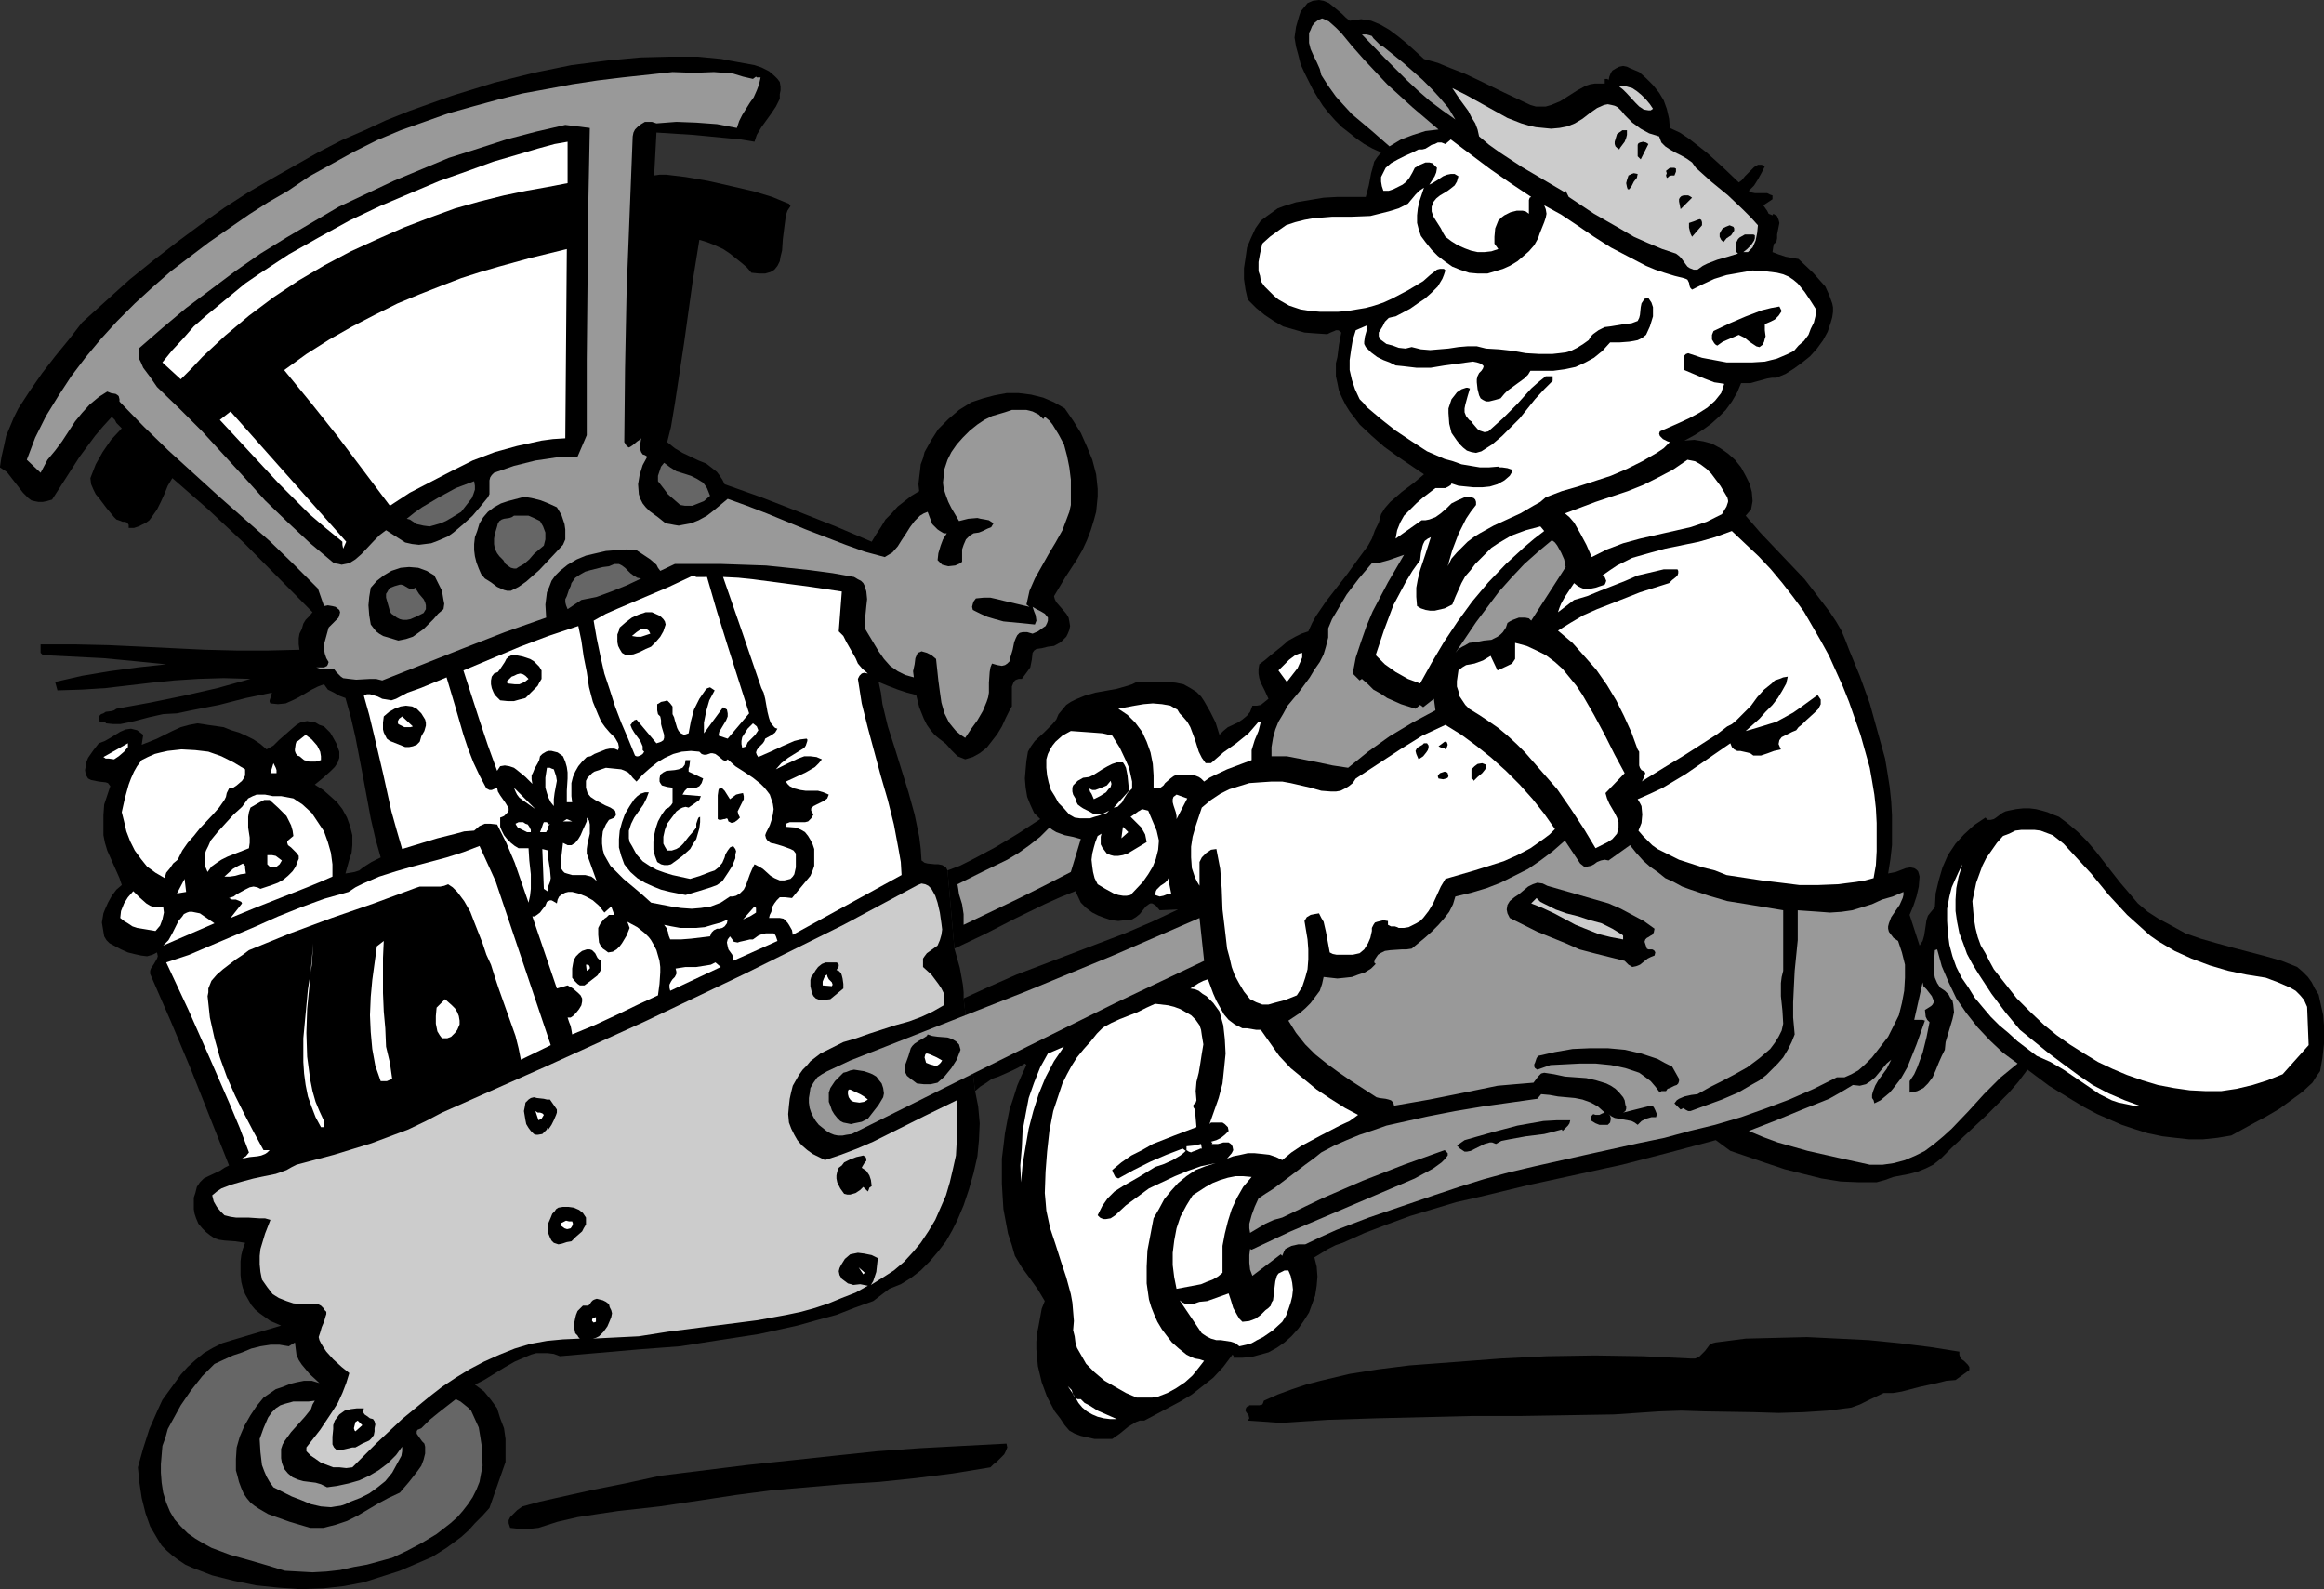
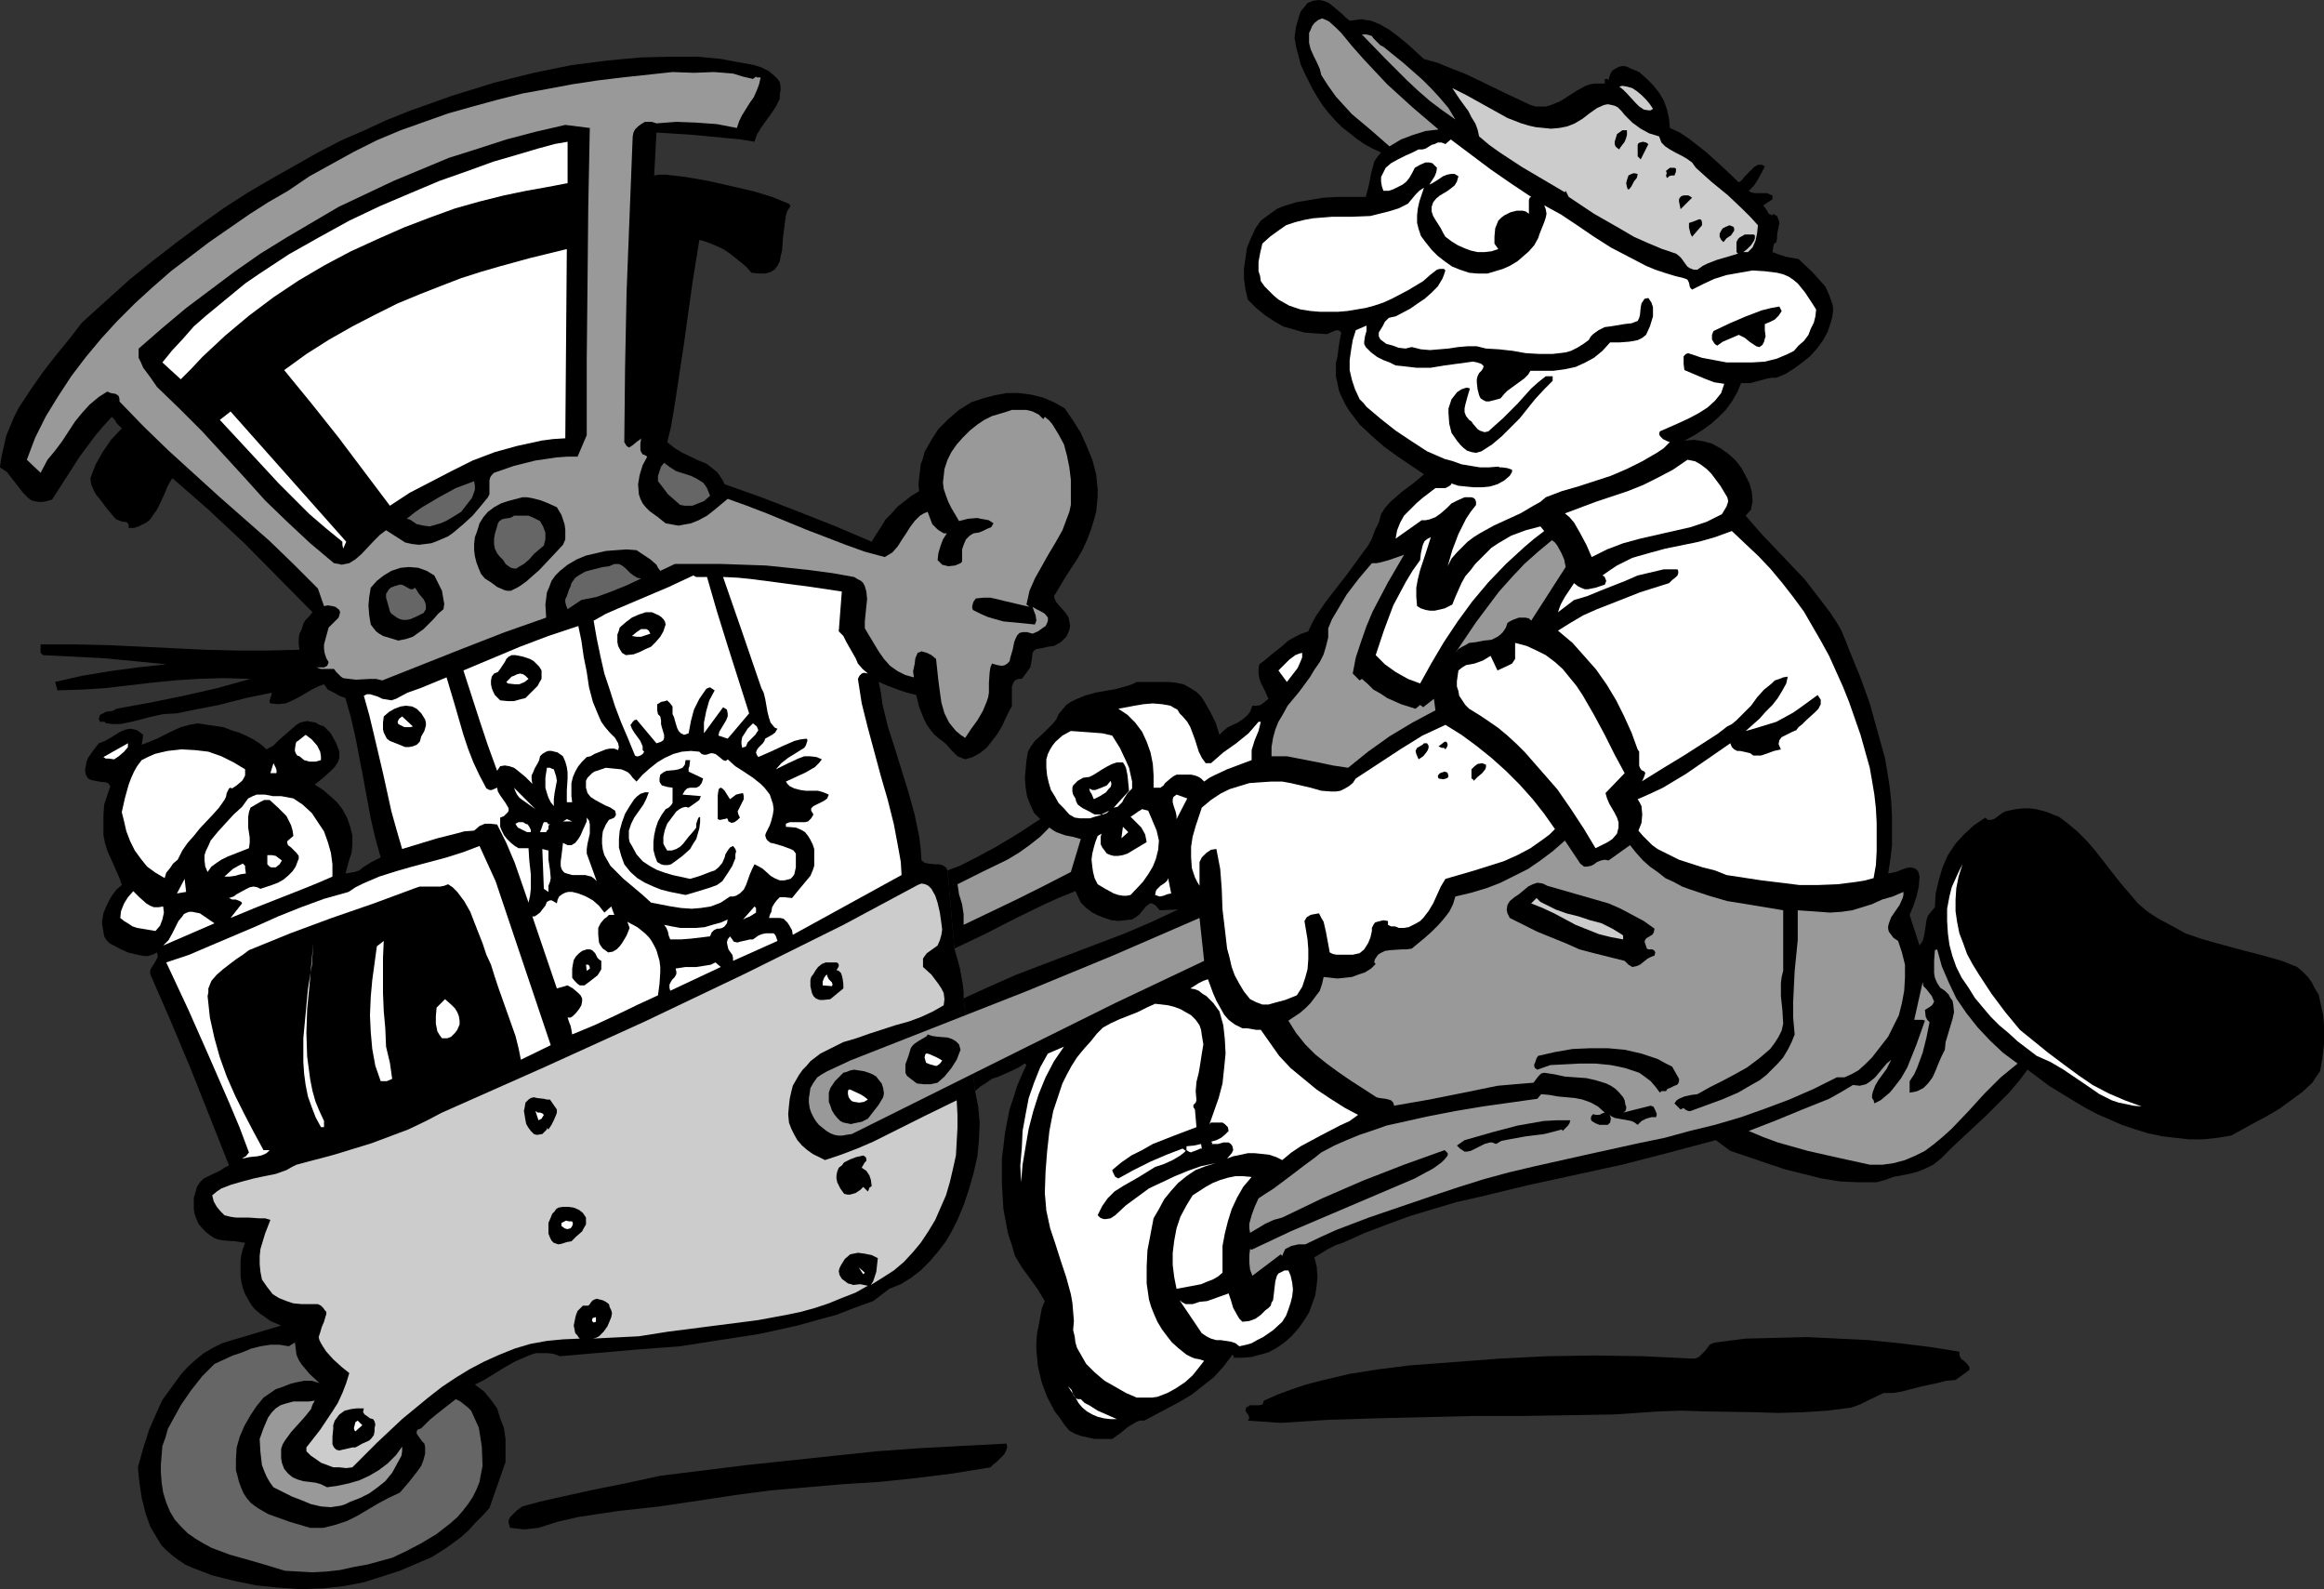
<svg xmlns="http://www.w3.org/2000/svg" xmlns:ns1="http://sodipodi.sourceforge.net/DTD/sodipodi-0.dtd" xmlns:ns2="http://www.inkscape.org/namespaces/inkscape" version="1.0" width="129.724mm" height="88.69mm" id="svg127" ns1:docname="Mover 01.wmf">
  <rect width="100%" height="100%" fill="#333333" stroke="none" />
  <ns1:namedview id="namedview127" pagecolor="#ffffff" bordercolor="#000000" borderopacity="0.25" ns2:showpageshadow="2" ns2:pageopacity="0.0" ns2:pagecheckerboard="0" ns2:deskcolor="#d1d1d1" ns2:document-units="mm" />
  <defs id="defs1">
    <pattern id="WMFhbasepattern" patternUnits="userSpaceOnUse" width="6" height="6" x="0" y="0" />
  </defs>
  <path style="fill:#000000;fill-opacity:1;fill-rule:evenodd;stroke:none" d="m 0,98.428 v 0.162 l 1.454,0.97 1.131,1.455 2.262,2.909 1.131,1.131 0.646,0.485 0.646,0.162 0.808,0.162 h 0.97 l 0.808,-0.162 1.131,-0.323 5.818,-9.051 3.232,-4.364 1.778,-2.101 1.778,-1.939 0.646,0.646 0.323,0.646 0.485,0.485 0.646,0.646 -2.262,2.424 -1.778,2.586 -1.454,2.586 -1.131,2.909 0.162,1.293 0.485,1.131 0.485,0.97 0.808,0.97 1.454,1.939 1.616,1.939 0.485,0.485 0.485,0.162 0.808,0.323 h 0.485 l 0.485,0.162 0.323,0.485 v 0.646 h 1.131 l 0.97,-0.323 0.646,-0.323 0.97,-0.485 0.646,-0.485 0.485,-0.646 1.131,-1.616 0.808,-1.616 0.808,-1.778 0.646,-1.616 0.97,-1.616 3.717,3.232 3.878,3.394 7.595,7.111 14.382,14.546 -0.646,0.808 -0.808,0.808 -0.485,0.808 -0.323,1.131 -0.485,0.97 -0.162,0.97 v 1.293 l 0.162,1.131 -6.626,0.162 h -6.626 l -6.626,-0.162 -6.787,-0.323 -6.626,-0.323 -6.949,-0.323 -7.11,-0.162 H 8.565 v 0.646 0.646 0.485 l 0.323,0.323 0.162,0.162 12.766,0.646 6.787,0.646 6.464,0.646 -5.979,0.646 -5.979,0.808 -5.818,0.97 -5.656,1.293 0.485,1.778 5.171,-0.162 5.01,-0.323 9.696,-1.131 4.848,-0.485 5.01,-0.323 5.333,-0.162 5.656,0.162 -6.949,1.939 -7.11,1.616 -7.11,1.455 -7.11,1.293 -0.485,0.323 -0.485,0.162 -1.293,0.162 -0.485,0.323 -0.485,0.162 -0.323,0.323 -0.162,0.808 0.162,0.162 v 0.323 h 0.485 0.485 l 0.323,0.162 v 0.162 l 1.616,0.162 h 1.454 l 1.616,-0.323 1.454,-0.323 3.07,-0.808 2.909,-0.646 2.909,-0.162 3.07,-0.646 5.818,-1.131 5.656,-1.455 5.494,-1.131 -0.162,0.646 -0.162,0.485 -0.162,0.485 v 0.323 l 0.162,0.323 1.616,0.162 1.616,-0.162 1.454,-0.646 1.293,-0.646 2.747,-1.616 1.293,-0.646 1.293,-0.485 0.808,1.131 1.293,0.646 1.131,0.646 1.293,0.485 1.131,4.041 0.97,4.202 1.616,8.404 1.616,8.728 0.97,4.202 1.131,4.041 -1.939,0.97 -1.778,1.131 -0.808,0.646 -0.97,0.323 -0.97,0.162 -0.97,0.162 0.808,-2.909 0.485,-1.455 0.162,-1.616 v -2.101 l -0.485,-1.939 -0.646,-1.778 -0.97,-1.778 -1.131,-1.455 -1.616,-1.455 -1.293,-1.131 -1.778,-1.131 1.778,-1.455 1.616,-1.455 0.808,-0.808 0.646,-0.97 0.323,-0.97 v -1.293 l -0.646,-1.778 -0.808,-1.455 -0.485,-0.808 -0.646,-0.646 -0.646,-0.646 -0.97,-0.323 -0.808,-0.485 -0.97,-0.162 -0.808,-0.162 -0.808,0.162 -0.646,0.162 -0.808,0.485 -1.131,0.97 -2.586,2.263 -1.131,1.131 -1.454,0.808 -1.293,-1.131 -1.454,-0.97 -1.616,-0.808 -1.454,-0.646 -1.616,-0.485 -1.616,-0.646 -3.394,-0.485 -0.97,-0.162 -1.131,-0.162 -1.778,0.323 -1.778,0.485 -1.778,0.808 -3.232,1.616 -1.616,0.646 -1.616,0.646 0.323,-2.101 -0.646,-0.485 -0.646,-0.485 -0.646,-0.162 -0.646,-0.162 -1.131,0.162 -1.131,0.485 -2.101,1.293 -1.131,0.646 -1.293,0.485 -1.131,1.455 -1.131,1.616 -0.323,0.808 -0.162,0.97 -0.162,0.808 0.162,0.97 0.485,0.808 0.646,0.323 0.808,0.162 0.808,0.162 1.454,0.162 0.485,0.162 0.485,0.646 -0.646,1.939 -0.646,1.939 -0.162,2.263 v 2.424 1.778 l 0.323,1.616 0.485,1.616 0.646,1.455 1.293,2.909 0.646,1.455 0.485,1.455 -1.131,0.97 -0.97,1.293 -0.808,1.455 -0.646,1.455 -0.323,0.808 -0.162,0.97 -0.162,0.97 0.162,0.97 0.162,0.97 0.162,0.97 0.485,0.808 0.646,0.646 2.424,1.293 1.454,0.646 1.293,0.323 1.454,0.323 1.293,0.162 1.131,-0.323 0.97,-0.485 0.162,0.808 -0.162,0.485 -0.646,1.131 -0.646,0.97 -0.162,0.485 v 0.646 l 4.363,10.021 4.202,10.021 8.08,20.364 -0.97,0.485 -0.97,0.646 -2.424,1.131 -0.97,0.485 -0.808,0.808 -0.646,0.97 -0.323,1.293 -0.323,0.97 v 1.131 1.293 l 0.162,0.97 0.323,0.97 0.485,1.131 0.808,0.97 0.808,0.808 0.808,0.646 0.97,0.646 0.97,0.323 1.131,0.162 2.262,0.162 2.101,0.323 -0.485,1.293 -0.323,1.293 -0.162,1.293 v 1.455 1.455 l 0.162,1.455 0.323,1.293 0.485,1.293 0.646,1.131 0.646,1.131 0.808,0.97 0.97,0.808 1.131,0.808 1.131,0.808 2.262,0.97 -10.342,3.071 -2.101,0.646 -1.939,0.97 -1.939,1.131 -1.778,1.455 -1.616,1.455 -1.454,1.616 -1.293,1.778 -1.293,1.778 -1.293,1.778 -0.97,2.101 -1.778,4.041 -1.293,4.041 -1.131,4.041 0.323,3.232 0.485,3.232 0.808,3.232 0.97,2.748 1.616,2.748 0.808,1.293 1.131,1.131 1.131,0.97 1.293,0.97 1.454,0.97 1.454,0.646 4.202,1.616 4.525,1.131 4.686,0.97 4.686,0.485 4.686,0.323 h 0.323 l 4.525,-0.162 4.363,-0.485 4.202,-0.808 7.595,-2.424 3.394,-1.455 3.394,-1.455 3.07,-1.939 3.07,-2.263 1.616,-1.455 1.293,-1.455 1.616,-1.616 1.454,-1.616 3.394,-9.697 v -2.424 -2.424 l -0.323,-2.263 -0.808,-2.101 -0.646,-2.101 -1.293,-1.778 -1.454,-1.778 -1.939,-1.455 1.939,-0.97 2.101,-1.293 2.101,-1.293 2.262,-1.293 2.262,-0.97 1.131,-0.485 1.131,-0.323 h 1.293 1.131 l 1.293,0.162 1.293,0.485 16.806,-1.455 8.565,-0.646 8.242,-1.293 8.403,-1.293 8.08,-1.778 4.04,-1.131 4.202,-1.131 3.717,-1.455 4.04,-1.455 3.394,-2.586 2.424,-0.97 2.101,-1.293 2.101,-1.616 1.939,-1.939 1.778,-2.101 1.616,-2.101 1.293,-2.263 1.131,-2.263 1.293,-3.071 1.131,-3.394 0.97,-3.394 0.808,-3.556 0.323,-3.394 0.162,-3.556 -0.323,-3.556 -0.646,-3.232 -2.424,-19.556 v -1.293 l -0.162,-1.616 -0.646,-3.556 -1.131,-4.041 -1.454,-16.485 -0.323,-0.646 -0.808,-0.485 -0.808,-0.162 h -0.646 l -1.616,-0.162 -0.646,-0.162 -0.646,-0.485 -0.162,-2.424 -0.323,-2.586 -0.97,-4.687 -1.293,-4.687 -1.454,-4.687 -1.454,-4.687 -1.454,-4.525 -1.131,-4.687 -0.323,-2.424 -0.485,-2.263 1.939,0.808 2.101,0.808 1.939,0.646 1.939,0.485 0.646,2.586 0.97,2.424 0.646,1.293 0.808,1.131 0.808,0.97 0.97,0.808 0.646,0.485 0.808,0.646 1.131,1.293 1.293,1.293 0.808,0.323 0.808,0.323 1.616,-0.485 1.454,-0.808 1.454,-1.131 1.131,-1.455 1.131,-1.455 0.97,-1.616 0.808,-1.778 0.808,-1.616 0.162,-0.323 0.323,-0.485 v -0.97 -2.263 -0.97 l 0.323,-0.808 0.323,-0.485 0.323,-0.162 0.485,-0.162 h 0.646 l 0.97,-1.293 0.808,-1.131 0.323,-1.616 0.162,-1.455 0.323,-0.485 0.485,-0.323 1.131,-0.162 1.293,-0.323 1.293,-0.162 1.454,-0.808 0.646,-0.646 0.485,-0.485 0.323,-0.646 0.323,-0.808 0.162,-0.808 -0.162,-0.97 -0.162,-0.808 -0.485,-0.808 -0.97,-1.131 -1.131,-1.293 -0.323,-0.646 -0.162,-0.646 2.424,-4.041 2.424,-3.717 1.131,-1.939 0.97,-2.101 0.808,-2.101 0.646,-2.101 0.485,-1.778 0.162,-1.616 0.162,-1.616 v -1.616 l -0.323,-3.071 -0.808,-3.071 -1.131,-2.748 -1.293,-2.909 -1.616,-2.586 -1.778,-2.586 -2.262,-1.293 -2.262,-0.97 -2.586,-0.646 -2.586,-0.323 h -2.586 l -2.586,0.485 -2.424,0.646 -2.424,0.808 -2.586,1.616 -2.262,1.939 -2.101,2.101 -1.454,2.263 -1.454,2.586 -0.323,1.293 -0.485,1.293 -0.162,1.455 -0.162,1.293 -0.162,1.455 0.162,1.455 -1.616,0.97 -1.454,1.131 -1.454,1.131 -1.293,1.455 -1.293,1.293 -0.97,1.616 -0.97,1.455 -0.97,1.616 -7.595,-3.232 -7.757,-3.071 -7.918,-3.071 -7.757,-2.748 -0.485,-0.97 -0.646,-0.97 -0.485,-0.646 -0.808,-0.646 -1.454,-1.131 -1.616,-0.646 -3.394,-1.616 -1.616,-0.97 -1.616,-1.293 0.808,-3.232 0.808,-4.849 1.939,-12.768 1.778,-12.768 1.454,-9.051 1.616,0.485 1.616,0.646 1.778,0.808 1.454,0.97 2.424,1.939 1.131,0.97 0.97,1.131 1.616,0.162 h 1.293 l 1.131,-0.323 0.808,-0.485 0.646,-0.808 0.485,-0.97 0.162,-0.97 0.323,-1.293 0.162,-2.424 0.323,-2.586 0.323,-2.424 0.323,-0.97 0.646,-0.97 -0.323,-0.485 -0.808,-0.323 -2.747,-1.131 -3.717,-1.131 -4.848,-1.131 -5.01,-1.131 -4.686,-0.808 -4.04,-0.485 h -1.454 l -1.131,0.162 0.485,-9.051 7.595,0.485 6.787,0.646 3.394,0.323 2.909,0.485 0.485,-1.455 0.97,-1.616 2.101,-2.909 0.97,-1.455 0.808,-1.616 v -0.97 l 0.162,-0.808 v -0.808 l -0.162,-0.97 -0.485,-0.646 -0.646,-0.646 -1.131,-0.97 -1.616,-0.808 -1.454,-0.485 -3.555,-0.646 -1.778,-0.323 -1.616,-0.323 -5.01,-0.485 h -5.818 l -6.302,0.162 -6.949,0.646 -7.595,0.97 -7.918,1.616 -8.403,2.101 -8.888,2.748 -9.05,3.232 -4.848,1.939 -4.525,2.101 -4.848,2.101 -5.01,2.586 -4.848,2.748 -4.848,2.748 -5.01,2.909 -5.01,3.232 -5.01,3.556 -5.01,3.717 -5.01,3.879 -5.01,4.041 -5.01,4.525 -5.01,4.525 -2.747,3.556 -2.909,3.556 -2.747,3.556 -2.586,3.717 -2.424,3.717 -0.97,1.939 -0.808,1.939 -0.808,1.939 -0.485,2.263 -0.485,2.101 z" id="path1" />
  <path style="fill:#000000;fill-opacity:1;fill-rule:evenodd;stroke:none" d="m 490.294,220.13 v -3.879 l -0.162,-2.101 -0.646,-2.909 -0.323,-1.455 -0.808,-1.293 -0.646,-1.293 -0.808,-1.131 -1.131,-1.131 -1.131,-0.97 -3.232,-1.293 -3.394,-0.97 -6.787,-1.778 -3.555,-0.97 -3.394,-0.97 -3.232,-1.131 -3.232,-1.778 -2.424,-1.293 -2.262,-1.455 -2.101,-1.778 -1.778,-2.101 -1.939,-2.263 -1.778,-2.263 -3.394,-4.364 -1.939,-2.263 -1.778,-1.778 -2.101,-1.778 -1.939,-1.455 -1.293,-0.485 -1.131,-0.485 -1.131,-0.323 -1.293,-0.323 -1.293,-0.162 h -1.454 l -1.454,0.162 -1.616,0.323 -0.646,0.162 -0.646,0.323 -1.293,0.97 -0.485,0.323 -0.646,0.162 h -0.646 l -0.485,-0.485 -2.424,1.616 -2.101,1.939 -1.778,1.939 -1.616,2.424 -1.131,2.586 -0.808,2.748 -0.646,2.748 -0.162,2.909 -0.808,0.97 -0.646,0.808 -0.323,0.97 -0.162,1.131 -0.323,2.101 -0.323,1.131 -0.646,0.97 -2.101,-6.465 0.808,-1.939 0.646,-1.939 0.485,-2.101 0.162,-2.101 -0.162,-0.646 -0.162,-0.485 -0.323,-0.323 -0.485,-0.323 -0.808,-0.162 -0.97,0.162 -2.101,0.808 -0.808,0.162 -0.808,0.162 0.485,-3.071 0.323,-2.909 v -3.232 -3.071 l -0.162,-2.909 -0.323,-3.071 -0.485,-3.071 -0.485,-2.909 -1.616,-5.818 -1.616,-5.818 -2.101,-5.818 -2.262,-5.495 -0.808,-2.101 -0.808,-1.939 -1.131,-1.939 -1.293,-1.939 -2.586,-3.394 -2.747,-3.556 -6.302,-6.627 -3.07,-3.232 -3.07,-3.556 1.131,-1.293 0.323,-1.778 -0.162,-1.939 -0.485,-1.778 -0.808,-1.616 -0.97,-1.778 -1.293,-1.616 -1.454,-1.293 -1.616,-1.131 -1.778,-0.97 -1.778,-0.485 -1.939,-0.323 -2.101,0.162 2.101,-1.131 1.778,-1.131 1.778,-1.293 1.616,-1.455 1.454,-1.455 1.293,-1.778 1.131,-1.939 0.808,-1.939 h 0.97 0.97 l 1.778,-0.485 1.778,-0.485 0.97,-0.162 h 0.97 l 1.939,-0.808 1.778,-1.131 1.778,-1.293 1.616,-1.293 1.454,-1.616 1.293,-1.778 0.97,-1.778 0.646,-1.939 0.323,-1.131 0.162,-1.131 v -0.97 l -0.162,-0.808 -0.646,-1.778 -0.808,-1.778 -1.293,-1.455 -1.293,-1.455 -3.07,-2.909 -2.747,-0.485 -1.454,-0.485 -1.293,-0.485 0.162,-1.131 0.162,-0.646 0.485,-0.323 0.162,-0.808 v -0.808 l 0.323,-1.616 0.162,-0.808 -0.162,-0.646 -0.323,-0.808 -0.808,-0.485 -0.162,0.323 -0.808,-0.323 -0.323,-0.646 -0.808,-1.131 1.939,-1.293 v -0.808 l -0.485,-0.162 -0.646,-0.323 h -0.97 -1.616 l -0.808,-0.162 -0.485,-0.323 1.131,-1.131 0.808,-1.293 0.808,-1.455 0.646,-1.293 -0.646,-0.323 h -0.808 l -0.808,0.485 -0.646,0.646 -1.293,1.293 -0.646,0.808 -0.646,0.485 -3.394,-3.232 -3.394,-3.071 -3.717,-2.909 -1.939,-1.293 -2.101,-0.97 -0.162,-1.939 -0.485,-2.101 -0.646,-1.778 -0.97,-1.616 -1.293,-1.616 -1.454,-1.455 -1.454,-1.293 -1.939,-0.808 -0.646,-0.323 -0.808,-0.162 -0.808,0.162 -0.646,0.323 -0.808,0.485 -0.323,0.485 -0.323,0.808 -0.162,0.808 v -0.162 l -0.323,-0.162 h -0.485 v 0.97 h -1.131 -0.97 l -0.97,0.162 -0.97,0.323 -1.778,0.97 -1.778,1.131 -1.778,1.131 -1.939,0.808 -1.131,0.323 h -0.97 -1.131 l -1.131,-0.323 -5.494,-2.586 -5.656,-2.748 -2.747,-1.293 -2.909,-1.131 -2.747,-1.131 -2.909,-0.808 -3.555,-3.232 -1.778,-1.455 -1.939,-1.455 -1.939,-1.131 -1.939,-0.808 -1.131,-0.162 -0.97,-0.162 -1.131,0.162 -1.293,0.162 -0.808,-0.646 -0.808,-0.808 -1.939,-1.616 -0.808,-0.646 -1.131,-0.485 L 278.275,0 l -1.293,0.162 -1.131,0.485 -0.646,0.808 -0.808,0.97 -0.323,0.97 -0.646,2.263 -0.323,2.263 0.323,1.939 0.485,1.778 0.485,1.939 0.808,1.778 1.778,3.556 0.97,1.616 1.131,1.778 1.293,1.616 1.293,1.455 1.454,1.455 1.454,1.131 1.616,1.293 1.616,1.131 1.778,0.97 1.778,0.808 -0.808,0.97 -0.646,0.97 -0.323,1.293 -0.323,1.131 -0.485,2.586 -0.646,2.424 h -5.979 l -2.909,0.162 -2.909,0.485 -2.909,0.485 -2.586,0.808 -1.293,0.485 -1.131,0.808 -1.131,0.808 -1.293,0.97 -1.131,1.616 -0.97,2.101 -0.808,1.939 -0.323,2.263 -0.323,2.101 v 2.263 l 0.323,2.263 0.485,2.101 1.778,1.778 1.778,1.455 1.939,1.293 1.939,1.131 2.262,0.646 2.262,0.646 2.101,0.162 2.424,0.162 h 0.323 l 0.646,-0.323 0.808,-0.323 0.323,-0.162 h 0.485 l 0.323,0.162 0.323,0.323 -0.485,2.586 -0.323,2.586 -0.323,1.293 v 1.455 1.293 l 0.323,1.455 0.323,1.616 0.646,1.455 0.808,1.616 0.808,1.293 1.131,1.455 0.97,1.293 2.586,2.424 2.586,2.263 2.909,2.101 5.494,3.717 -2.101,1.778 -2.586,1.939 -1.293,1.131 -1.131,0.97 -1.131,1.293 -0.808,1.293 -0.485,1.778 -0.808,1.616 -0.646,1.778 -0.808,1.455 -2.262,3.071 -2.101,2.909 -2.262,2.909 -2.262,2.909 -2.101,3.071 -0.808,1.455 -0.808,1.778 -1.454,0.485 -1.293,0.646 -1.454,0.808 -1.293,1.131 -2.424,1.939 -1.131,0.97 -1.293,0.97 -0.162,0.97 v 0.97 l 0.162,0.97 0.323,0.97 0.808,1.616 0.808,1.778 -0.808,0.646 -0.808,0.646 -0.808,0.162 h -0.97 l -0.485,1.293 -0.646,0.808 -0.97,0.808 -0.97,0.646 -2.101,0.97 -0.97,0.808 -0.808,0.808 -0.808,-2.586 -1.131,-2.263 -1.293,-2.263 -0.646,-0.97 -0.97,-0.97 -1.293,-0.808 -1.454,-0.808 -1.616,-0.323 -1.616,-0.162 h -3.394 -3.232 l -0.97,0.485 -0.97,0.323 -2.262,0.646 -4.525,0.808 -2.262,0.646 -1.939,0.808 -0.97,0.485 -0.97,0.646 -0.808,0.97 -0.808,0.97 -0.485,1.131 -0.808,0.97 -1.778,1.778 -1.939,1.778 -0.808,1.131 -0.646,1.131 -0.323,1.939 -0.162,1.778 -0.162,1.939 0.162,1.939 0.323,1.939 0.646,1.616 0.808,1.778 1.293,1.293 -4.686,3.071 -4.848,2.909 -4.848,2.586 -2.586,1.293 -2.586,0.97 1.454,16.485 6.464,-3.071 6.302,-3.232 6.302,-3.071 3.232,-1.455 3.232,-1.293 1.131,2.424 1.131,1.131 1.293,0.97 1.293,0.646 1.293,0.485 1.454,0.485 1.454,0.162 1.454,-0.162 1.454,-0.162 0.808,-0.485 0.808,-0.646 1.293,-1.616 0.646,-0.485 0.323,-0.162 h 0.323 l 0.323,0.162 0.485,0.323 0.808,0.97 3.878,-0.162 -5.494,2.586 -5.656,2.424 -11.474,4.364 -11.474,4.364 -5.494,2.424 -5.656,2.586 2.424,19.556 1.131,-0.97 1.293,-0.808 1.131,-0.808 1.454,-0.485 2.909,-1.293 1.293,-0.646 1.293,-0.808 0.323,0.323 -0.97,2.101 -0.97,2.263 -0.808,2.586 -0.808,2.424 -0.485,2.424 -0.485,2.586 -0.323,2.748 -0.323,2.586 v 2.586 2.748 l 0.162,2.748 0.162,2.586 0.485,2.586 0.485,2.586 0.808,2.424 0.646,2.263 1.454,2.424 1.778,2.424 1.616,2.263 1.454,2.424 -0.646,1.616 -0.323,1.778 -0.323,1.778 -0.323,1.616 -0.162,1.778 v 1.616 l 0.323,3.556 0.808,3.394 1.131,3.071 1.616,3.071 1.131,1.455 0.97,1.455 0.97,1.131 1.131,0.646 1.293,0.485 1.454,0.323 1.454,0.323 h 1.293 2.424 l 1.616,-1.131 1.778,-1.455 0.808,-0.485 0.808,-0.485 0.808,-0.323 h 0.97 l 5.171,-2.748 2.424,-1.293 2.424,-1.455 2.262,-1.778 2.262,-1.778 2.101,-2.263 1.939,-2.586 0.162,0.162 0.162,0.323 -0.162,0.162 h 1.939 l 1.939,-0.162 1.778,-0.485 1.778,-0.485 1.778,-0.97 1.616,-1.131 1.454,-1.293 1.454,-1.616 1.131,-1.616 1.131,-1.778 0.646,-1.778 0.646,-1.778 0.323,-2.101 0.162,-1.939 -0.162,-2.101 -0.485,-1.939 2.909,-1.778 1.616,-0.808 1.454,-0.485 4.686,-2.101 4.686,-1.778 4.848,-1.778 4.848,-1.455 4.848,-1.455 5.01,-1.131 10.019,-2.424 20.038,-4.364 10.019,-2.586 4.848,-1.293 4.848,-1.293 3.07,2.263 7.595,2.586 3.878,1.293 3.878,0.97 3.878,0.97 4.04,0.646 3.878,0.162 h 3.717 l 1.778,-0.485 1.778,-0.646 3.394,-0.646 1.778,-0.485 1.616,-0.646 1.616,-0.808 1.616,-1.293 2.262,-2.263 2.424,-2.263 4.848,-4.525 2.424,-2.424 2.262,-2.263 2.101,-2.424 1.939,-2.586 4.525,3.394 5.01,3.071 2.424,1.455 2.747,1.455 2.586,1.131 2.586,1.131 2.909,0.97 2.586,0.808 3.07,0.646 2.747,0.323 2.909,0.323 h 2.909 l 3.07,-0.323 2.909,-0.485 5.01,-2.748 2.424,-1.293 2.747,-1.616 2.424,-1.778 2.424,-1.778 2.101,-1.939 0.808,-1.293 0.808,-1.131 0.485,-2.748 0.323,-2.909 z" id="path2" />
  <path style="fill:#999999;fill-opacity:1;fill-rule:evenodd;stroke:none" d="m 303.484,27.314 -2.747,0.323 -2.586,0.808 -2.586,0.97 -2.424,1.455 -3.878,-3.394 -4.04,-3.394 -1.778,-1.939 -1.616,-1.778 -1.616,-2.263 -1.454,-2.263 -0.323,-1.293 -0.646,-1.455 -0.646,-1.293 -0.646,-1.455 -0.323,-1.293 V 7.596 6.95 l 0.323,-0.646 0.323,-0.808 0.485,-0.646 0.808,-0.646 0.808,-0.323 0.808,0.323 0.646,0.323 1.454,1.293 1.131,1.131 2.262,2.748 2.424,2.748 5.01,5.334 5.333,4.849 z" id="path3" />
  <path style="fill:#999999;fill-opacity:1;fill-rule:evenodd;stroke:none" d="m 291.849,9.859 4.202,3.394 4.04,3.556 1.939,1.939 1.778,1.939 1.778,2.101 1.454,2.424 -2.747,-1.939 -2.586,-1.939 -2.424,-2.101 -2.424,-2.263 -4.686,-4.687 -4.848,-5.01 h 0.97 l 0.646,0.162 0.485,0.162 0.323,0.485 0.97,0.97 0.485,0.485 z" id="path4" />
  <path style="fill:#999999;fill-opacity:1;fill-rule:evenodd;stroke:none" d="m 158.853,16.647 0.646,-0.485 0.162,0.162 h 0.323 0.485 l -0.323,1.455 -0.485,1.293 -0.646,1.455 -0.808,1.131 -1.616,2.586 -0.646,1.293 -0.485,1.455 -4.202,-0.808 -4.363,-0.323 -4.202,-0.162 -4.202,0.323 -0.97,-0.323 h -0.646 -0.808 l -0.808,0.485 -0.646,0.485 -0.646,0.646 -0.323,0.646 -0.162,0.808 -0.646,16.324 -0.646,16.485 -0.323,16.162 -0.162,15.516 0.485,0.808 0.485,0.323 0.323,-0.162 0.485,-0.323 0.97,-0.808 0.485,-0.323 0.323,-0.323 -0.162,1.131 v 1.293 l 0.162,0.485 0.323,0.485 0.485,0.162 0.485,0.323 -0.97,1.778 -0.646,2.101 -0.323,1.939 0.162,2.101 0.323,0.97 0.485,0.97 0.646,0.808 0.808,0.808 1.778,1.293 1.616,1.293 0.97,0.162 0.808,0.162 0.97,0.162 0.808,-0.162 1.778,-0.323 1.616,-0.646 1.778,-0.97 1.454,-1.131 2.909,-2.424 4.04,1.455 4.202,1.616 8.242,3.394 4.202,1.616 4.202,1.616 4.04,1.455 4.202,1.131 1.616,-0.97 1.131,-1.293 0.808,-1.293 0.97,-1.455 0.808,-1.293 0.97,-1.293 1.131,-1.131 0.808,-0.485 0.808,-0.323 0.485,1.293 0.485,1.293 0.646,0.646 0.485,0.485 0.485,0.323 0.808,0.485 h 0.646 l -0.808,1.293 -0.485,1.293 -0.485,1.616 -0.162,1.455 0.485,0.485 0.485,0.485 0.646,0.162 0.646,0.162 1.454,-0.162 1.131,-0.485 0.323,-0.323 v -0.646 -0.97 -0.97 l 0.162,-0.485 0.162,-0.485 0.485,-1.131 0.808,-0.808 0.808,-0.485 1.131,-0.162 0.808,-0.323 0.97,-0.485 0.808,-0.323 0.485,-0.808 -0.97,-0.646 -0.808,-0.162 -0.97,-0.162 -0.646,-0.162 -1.939,0.162 -1.939,0.485 -1.616,-2.748 -0.646,-1.293 -0.485,-1.293 -0.485,-1.455 -0.162,-1.293 0.162,-1.455 0.162,-1.455 0.646,-1.939 0.808,-1.616 1.131,-1.616 1.293,-1.455 1.454,-1.455 1.616,-1.293 1.454,-0.97 1.616,-0.808 2.747,-0.808 1.454,-0.485 h 1.454 1.616 l 1.293,0.323 1.293,0.646 0.97,0.97 0.323,-0.485 0.97,0.808 0.646,0.808 1.293,2.101 1.131,2.101 0.646,2.424 0.485,2.424 0.323,2.586 v 2.586 2.748 l -0.323,1.455 -0.485,1.293 -0.97,2.586 -1.454,2.586 -1.454,2.424 -1.454,2.586 -1.454,2.586 -1.131,2.586 -0.323,1.455 -0.323,1.455 0.646,0.485 -2.747,-0.646 -2.747,-0.646 -1.293,-0.323 -1.454,-0.323 h -1.454 l -1.616,0.162 -0.485,0.646 -0.162,0.485 -0.162,0.646 0.162,0.646 1.616,0.808 1.454,0.646 1.616,0.485 1.778,0.485 3.394,0.323 3.232,0.323 0.323,-0.808 -0.162,-1.131 -0.323,-0.808 -0.323,-0.97 0.808,0.485 0.97,0.485 0.808,0.485 0.646,0.808 v 0.646 l -0.162,0.485 -0.323,0.646 -0.485,0.323 -1.131,0.808 -1.131,0.485 -1.131,-0.323 h -0.97 l -0.646,0.162 -0.485,0.485 -0.323,0.646 -0.323,0.808 -0.323,1.616 -0.485,1.616 -0.162,0.808 -0.485,0.485 -0.485,0.323 -0.646,0.162 -0.97,-0.162 -1.131,-0.323 -0.323,0.808 -0.162,0.97 -0.162,2.263 v 2.101 l -0.162,0.97 -0.323,0.97 -0.808,1.939 -1.131,1.939 -1.293,1.778 -1.293,1.939 -0.97,-0.646 -0.97,-0.808 -0.808,-0.97 -0.646,-0.808 -0.97,-1.939 -0.646,-2.263 -0.323,-2.263 -0.323,-2.424 -0.485,-4.525 -0.97,-0.808 -0.97,-0.485 -1.131,-0.323 -0.323,0.162 -0.485,0.162 -0.485,1.131 -0.162,1.293 -0.323,1.455 0.162,1.293 -1.778,-0.485 -1.616,-0.808 -1.616,-1.131 -1.293,-1.455 -1.131,-1.616 -0.97,-1.616 -1.939,-3.232 v -1.455 l 0.162,-1.616 0.162,-1.616 0.162,-1.455 -0.162,-1.616 -0.323,-1.131 -0.323,-0.646 -0.485,-0.485 -0.646,-0.323 -0.808,-0.485 -4.525,-0.808 -4.848,-0.646 -4.525,-0.485 -4.686,-0.485 -4.686,-0.162 -4.686,-0.162 h -9.858 l -3.07,1.455 -0.485,-0.646 -0.323,-0.646 -1.293,-1.131 -2.909,-1.939 -2.101,-0.162 -2.262,0.162 -2.101,0.162 -2.101,0.485 -2.101,0.485 -1.939,0.808 -1.939,1.131 -1.616,1.293 -0.97,0.97 -0.808,1.131 -0.485,1.293 -0.485,1.131 -0.162,1.293 -0.162,1.293 0.162,2.748 -8.726,3.071 -8.726,3.394 -8.565,3.394 -8.565,3.394 -1.293,-0.323 h -1.293 l -2.909,0.162 -1.454,-0.162 -1.293,-0.162 -0.485,-0.323 -0.485,-0.485 -0.485,-0.485 -0.485,-0.646 h -1.778 -0.97 l -0.97,-0.323 h 1.616 l 0.323,-0.162 0.323,-0.162 0.162,-0.323 0.162,-0.485 -0.485,-0.808 -0.323,-0.97 -0.162,-0.97 v -0.97 l 0.485,-1.778 0.485,-1.778 0.97,-0.97 0.808,-0.808 0.323,-0.323 0.162,-0.485 0.162,-0.646 -0.162,-0.485 -0.808,-0.646 -0.646,-0.162 -0.97,-0.162 -0.808,0.162 -1.293,-3.717 -5.171,-5.172 -5.01,-4.849 -10.666,-9.374 -10.666,-9.697 -5.171,-5.01 -5.171,-5.334 v -0.485 l -0.162,-0.646 -0.162,-0.162 -0.485,-0.323 -0.97,-0.162 -0.808,-0.323 -1.778,1.131 -1.939,1.616 -1.616,1.778 -1.454,1.778 -2.747,4.202 -1.454,1.939 -1.616,1.939 -1.454,2.748 -2.909,-2.748 1.778,-4.687 2.262,-4.525 2.586,-4.202 2.747,-4.202 3.07,-4.041 3.232,-3.879 3.394,-3.717 3.717,-3.717 3.717,-3.394 3.878,-3.394 4.04,-3.071 4.04,-3.071 4.202,-2.909 4.202,-2.909 4.04,-2.586 4.202,-2.424 4.525,-3.071 4.686,-2.586 4.686,-2.586 4.848,-2.424 5.01,-2.101 5.01,-1.778 5.01,-1.778 5.171,-1.455 5.333,-1.455 5.171,-1.293 5.333,-0.97 5.171,-0.97 5.333,-0.808 5.333,-0.646 10.504,-1.131 4.525,0.162 4.202,-0.162 2.101,0.162 1.939,0.162 2.101,0.646 z" id="path5" />
  <path style="fill:#cccccc;fill-opacity:1;fill-rule:evenodd;stroke:none" d="m 348.732,22.95 -0.485,0.323 h -0.485 l -0.97,-0.162 -0.97,-0.646 -0.808,-0.808 -1.778,-1.939 -0.808,-0.808 -0.808,-0.646 0.646,-0.162 0.97,0.162 1.131,0.323 0.97,0.646 0.97,0.808 0.97,0.97 0.808,0.97 z" id="path6" />
  <path style="fill:#cccccc;fill-opacity:1;fill-rule:evenodd;stroke:none" d="m 330.633,26.668 1.616,-0.646 1.616,-0.97 1.454,-1.131 1.616,-1.131 1.454,-0.646 0.808,-0.162 0.808,0.162 0.646,0.162 0.646,0.323 0.808,0.808 0.646,0.808 1.616,1.616 1.778,1.293 1.778,0.97 2.101,0.646 0.485,1.293 0.808,0.808 0.97,0.646 1.131,0.646 1.293,0.646 1.131,0.646 1.131,0.808 0.808,1.131 3.232,2.909 3.555,2.909 3.232,3.071 1.616,1.616 1.454,1.616 -0.162,1.616 -0.323,1.616 -0.646,1.455 -0.485,0.485 -0.485,0.485 h -0.97 l 0.808,-0.646 0.808,-0.808 0.646,-0.97 0.162,-0.485 v -0.646 l -0.323,-0.162 h -0.646 -1.131 l -1.131,0.646 -0.323,0.323 -0.323,0.646 v 0.646 0.646 0.485 0.323 l 0.323,0.323 -2.101,0.646 -2.262,0.646 -2.101,0.808 -0.97,0.485 -1.131,0.808 h -0.808 l -0.808,-0.323 -0.485,-0.323 -0.485,-0.646 -0.808,-1.131 -0.485,-0.485 -0.646,-0.485 -2.909,-0.97 -3.07,-1.293 -2.909,-1.293 -2.747,-1.616 -5.656,-3.232 -5.333,-3.556 -0.646,-1.293 -0.162,0.323 -9.05,-5.334 -4.686,-3.071 -2.262,-1.616 -2.101,-1.778 -0.323,-1.455 -0.485,-1.293 -0.808,-1.293 -0.646,-1.293 -1.778,-2.424 -1.616,-2.424 2.909,1.455 2.909,1.616 2.909,1.616 2.909,1.616 2.909,1.131 1.616,0.485 1.454,0.323 1.616,0.162 1.616,0.162 1.778,-0.162 z" id="path7" />
  <path style="fill:#000000;fill-opacity:1;fill-rule:evenodd;stroke:none" d="m 124.432,26.991 -0.323,16.485 -0.162,16.485 -0.162,16.001 v 15.839 l -1.939,4.525 h -2.262 l -2.262,0.162 -2.101,0.323 -2.262,0.323 -4.525,1.131 -4.202,1.455 -0.485,0.485 -0.323,0.485 -0.162,0.646 v 0.808 1.455 0.646 l -0.323,0.646 -1.454,1.778 -1.778,2.101 -1.939,1.778 -2.101,1.778 -1.131,0.808 -1.131,0.485 -1.131,0.485 -1.293,0.485 -1.293,0.162 -1.293,0.162 -1.454,-0.162 -1.454,-0.323 -4.04,-2.586 -1.293,0.97 -1.293,1.293 -2.586,2.748 -1.293,1.131 -1.293,0.808 -0.808,0.162 -0.808,0.162 -0.646,-0.162 -0.97,-0.162 -5.01,-4.202 -4.848,-4.525 -4.686,-4.525 -4.363,-4.849 -8.888,-9.697 -4.686,-4.687 -4.848,-4.687 -1.454,-2.101 -1.454,-1.939 -0.485,-1.131 -0.485,-0.97 v -0.97 -0.97 l 5.01,-4.364 5.01,-4.202 5.171,-3.879 5.171,-3.879 5.333,-3.717 5.494,-3.394 5.494,-3.232 5.494,-3.232 5.818,-2.748 5.818,-2.748 5.818,-2.424 5.818,-2.424 6.141,-1.939 5.979,-1.939 6.141,-1.616 6.302,-1.455 z" id="path8" />
  <path style="fill:#000000;fill-opacity:1;fill-rule:evenodd;stroke:none" d="m 341.784,31.193 -0.162,0.323 -0.485,-0.323 -0.323,-0.323 -0.162,-0.485 v -0.485 l 0.485,-1.616 1.131,-0.808 h 0.646 0.323 v 0.323 0.646 l -0.162,0.646 -0.323,0.808 -0.485,0.646 z" id="path9" />
  <path style="fill:#ffffff;fill-opacity:1;fill-rule:evenodd;stroke:none" d="m 323.038,41.537 -0.323,0.162 -0.162,0.485 v 0.97 0.808 1.131 l -0.646,-0.485 -0.646,-0.162 h -0.646 -0.646 l -1.293,0.323 -1.293,0.646 -0.646,0.485 -0.646,0.646 -0.323,0.808 -0.323,0.808 -0.162,1.778 v 1.455 l 0.808,1.131 -1.454,0.485 -1.454,0.162 h -1.454 l -1.454,-0.323 -1.293,-0.485 -1.454,-0.646 -1.293,-0.808 -1.293,-0.97 -0.485,-0.808 -0.485,-0.97 -1.131,-1.778 -0.485,-0.808 -0.323,-0.97 V 43.638 l 0.323,-0.97 0.646,-0.808 0.808,-0.646 1.616,-0.97 0.646,-0.485 0.808,-0.646 0.485,-0.808 0.323,-1.131 -0.808,-0.485 h -0.808 l -0.808,0.162 -0.808,0.323 -1.454,0.97 -0.808,0.485 -0.646,0.323 1.131,-1.778 0.323,-0.808 0.162,-0.97 -0.485,-0.485 -0.485,-0.485 -0.646,-0.162 h -0.808 l -1.131,0.485 -1.131,0.646 -0.485,0.97 -0.646,1.131 -0.646,0.808 -0.808,0.646 -0.97,0.485 -0.97,0.485 -0.97,0.323 h -1.131 l -0.323,-0.97 -0.162,-0.97 v -0.97 l 0.323,-0.646 0.323,-0.646 0.323,-0.646 1.131,-0.97 1.454,-0.808 1.616,-0.808 1.454,-0.646 1.293,-0.646 h 0.808 l 0.646,-0.162 1.293,-0.808 0.646,-0.162 0.646,-0.323 h 0.808 l 0.808,0.323 1.131,-0.97 8.403,6.303 4.202,2.909 z" id="path10" />
  <path style="fill:#000000;fill-opacity:1;fill-rule:evenodd;stroke:none" d="m 347.763,30.385 -1.616,3.232 -0.323,-0.323 -0.323,-0.323 v -0.808 -0.808 -0.808 l 0.162,-0.323 0.323,-0.162 0.646,-0.162 0.646,0.162 z" id="path11" />
  <path style="fill:#000000;fill-opacity:1;fill-rule:evenodd;stroke:none" d="m 353.257,37.012 h -0.323 -0.323 l -0.485,0.162 -0.323,0.323 h -0.162 v 0 l -0.162,-0.485 0.162,-0.485 -0.162,-0.485 0.808,-0.646 h 0.485 0.485 l 0.323,0.162 v 0.323 0.323 z" id="path12" />
  <path style="fill:#000000;fill-opacity:1;fill-rule:evenodd;stroke:none" d="m 345.5,36.688 -0.162,0.808 -0.646,0.808 -0.485,0.97 -0.485,0.646 h -0.323 l -0.162,-0.485 -0.162,-0.808 0.162,-0.646 0.162,-0.485 0.162,-0.485 0.646,-0.323 0.485,-0.162 z" id="path13" />
  <path style="fill:#ffffff;fill-opacity:1;fill-rule:evenodd;stroke:none" d="m 300.737,51.073 1.293,1.616 1.293,1.293 1.454,1.131 1.616,1.131 1.616,0.646 1.939,0.646 1.778,0.162 h 2.101 l 3.232,-0.97 1.454,-0.646 1.616,-0.97 1.131,-0.97 1.293,-1.131 1.131,-1.293 0.808,-1.455 0.323,-0.97 0.323,-0.808 0.646,-1.616 0.323,-0.97 0.162,-0.808 -0.162,-0.97 -0.323,-0.808 3.555,1.939 3.394,2.263 3.555,2.424 3.555,2.263 3.717,1.939 3.717,1.939 1.939,0.808 1.939,0.646 2.101,0.646 1.939,0.485 0.485,0.162 0.323,0.162 0.323,0.646 0.162,0.808 0.162,0.323 0.323,0.323 2.262,-1.131 2.424,-1.131 2.586,-0.808 2.747,-0.485 2.747,-0.485 2.586,0.162 2.586,0.323 1.293,0.323 1.131,0.485 0.97,0.646 0.97,0.808 1.454,1.778 1.293,1.939 1.131,1.778 -0.162,1.455 -0.323,1.293 -0.646,1.293 -0.485,1.293 -0.97,1.293 -1.131,0.97 -0.97,1.131 -1.293,0.646 -2.262,0.97 -2.586,0.646 -2.586,0.162 h -2.747 -2.747 l -2.586,-0.485 -2.586,-0.485 -2.424,-0.808 -0.485,-0.162 -0.485,0.162 -0.485,0.485 v 0.485 1.131 l 0.162,1.293 4.202,1.778 2.101,0.808 1.131,0.162 0.97,0.162 -0.323,0.97 -0.323,0.97 -0.646,0.808 -0.646,0.808 -1.616,1.455 -1.778,1.131 -2.101,1.131 -2.101,0.97 -4.04,1.778 -0.162,0.485 0.162,0.485 0.323,0.323 0.323,0.323 0.97,0.485 0.485,0.162 -1.293,1.293 -1.454,0.97 -3.07,1.778 -3.232,1.616 -3.394,1.455 -6.949,2.263 -3.394,0.97 -3.394,1.293 -1.131,0.97 -1.454,0.808 -2.747,1.616 -5.656,2.586 -2.909,1.616 -1.293,0.808 -1.293,0.97 -1.131,1.131 -1.131,1.131 -1.131,1.293 -0.808,1.616 0.97,-3.394 1.293,-3.394 1.616,-3.232 0.97,-1.455 1.131,-1.455 v -0.646 l -0.162,-0.485 -0.323,-0.323 -0.485,-0.162 h -0.808 -0.646 l -1.454,0.646 -1.293,0.646 -0.97,0.97 -1.293,1.131 -1.131,0.808 -1.293,0.485 -0.808,0.162 h -0.808 l -5.494,3.879 0.323,-1.778 0.646,-1.616 0.808,-1.455 1.293,-1.293 1.293,-1.293 1.293,-1.131 2.747,-2.101 h 1.131 0.97 l 0.646,-0.323 0.485,-0.323 0.162,-0.323 1.454,0.485 1.616,0.162 1.616,0.162 h 1.778 l 1.616,-0.162 1.616,-0.485 1.454,-0.808 1.131,-0.97 0.485,-0.808 v -0.485 l -0.485,-0.162 -0.485,-0.162 -1.131,-0.162 h -0.485 l -0.323,-0.162 -1.939,0.162 h -1.939 l -1.939,-0.323 -1.939,-0.323 -1.778,-0.646 -1.778,-0.485 -3.717,-1.616 -3.232,-2.101 -3.394,-2.263 -3.07,-2.424 -3.07,-2.586 -0.646,-0.808 -0.808,-0.808 -0.97,-2.101 -0.646,-1.939 -0.485,-2.101 v -2.101 l 0.323,-2.263 0.323,-1.939 0.646,-2.101 2.262,-0.97 v 1.131 l -0.323,1.131 -0.162,1.131 v 0.485 l 0.323,0.646 1.131,1.131 1.293,0.97 1.293,0.646 1.293,0.485 1.293,0.646 1.616,0.162 2.747,0.323 h 3.07 l 2.909,-0.485 5.979,-0.808 0.808,0.162 0.97,0.323 0.323,0.323 0.162,0.162 -0.162,0.485 -0.323,0.485 -0.485,0.485 -0.323,0.646 -0.162,0.646 v 0.646 l 0.162,1.455 0.323,1.293 0.323,0.646 0.485,0.323 0.646,0.323 h 0.646 l 1.293,-0.323 1.131,-0.323 0.808,-0.97 0.646,-0.646 1.778,-1.293 1.778,-1.293 0.808,-0.808 0.485,-0.808 h 2.424 2.424 l 2.424,-0.323 2.262,-0.485 2.101,-0.97 1.778,-0.97 1.778,-1.455 1.616,-1.778 h 1.939 l 2.101,-0.162 0.97,-0.162 0.808,-0.162 0.97,-0.485 0.808,-0.646 0.808,-1.778 0.646,-2.101 v -0.97 -0.97 l -0.323,-0.97 -0.646,-0.97 -0.808,0.162 -0.323,0.485 -0.323,0.485 -0.162,0.808 -0.162,1.616 -0.162,0.646 -0.323,0.646 -1.293,0.485 -1.454,0.162 -2.909,0.485 -1.293,0.162 -1.293,0.646 -1.131,0.808 -0.485,0.485 -0.485,0.808 -1.131,0.808 -1.293,0.808 -1.293,0.646 -1.131,0.323 -1.293,0.162 -1.454,0.162 h -2.909 l -2.747,-0.162 -2.747,-0.485 -2.909,-0.323 -2.747,-0.162 -1.939,-0.485 h -1.939 l -1.939,0.162 -2.101,0.323 -1.939,0.162 -1.939,0.162 -1.939,-0.162 -1.939,-0.485 -0.646,0.162 -0.646,0.162 -1.454,-0.162 -1.293,-0.485 -1.293,-0.323 -0.646,-0.485 -0.646,-0.485 -0.323,-0.646 v -0.808 l 0.808,-1.293 0.485,-0.97 0.323,-0.323 0.485,-0.485 0.646,-0.162 0.808,-0.162 3.07,-1.616 1.616,-1.131 1.454,-0.97 1.454,-1.293 1.293,-1.293 0.97,-1.616 0.323,-0.808 0.323,-0.97 -0.323,-0.323 h -0.485 -0.323 l -0.646,0.162 -1.454,1.131 -1.454,1.293 -3.232,1.939 -3.394,1.778 -1.778,0.808 -1.939,0.646 -1.778,0.485 -1.939,0.323 -1.939,0.323 -1.939,0.162 h -1.939 -1.939 l -1.939,-0.162 -2.101,-0.323 -2.424,-0.808 -1.131,-0.646 -1.131,-0.646 -0.97,-0.808 -0.97,-0.97 -0.97,-0.97 -0.808,-1.131 -0.162,-1.131 -0.323,-0.97 v -1.939 l 0.323,-1.778 0.485,-2.101 1.616,-1.455 1.778,-1.293 1.616,-1.131 1.939,-0.646 1.939,-0.485 1.778,-0.323 4.04,-0.323 h 4.04 l 4.04,-0.162 1.939,-0.485 1.939,-0.485 2.101,-0.646 1.939,-0.97 0.808,-0.97 0.808,-0.97 0.808,-0.808 0.97,-0.646 -0.97,2.909 -0.323,1.455 -0.162,1.455 v 1.616 l 0.323,1.293 0.485,1.455 z" id="path14" />
  <path style="fill:#000000;fill-opacity:1;fill-rule:evenodd;stroke:none" d="m 356.974,41.699 -2.424,2.424 -0.323,-1.616 v -0.485 l 0.162,-0.323 0.323,-0.323 0.485,-0.162 h 0.97 l 0.323,0.162 z" id="path15" />
  <path style="fill:#000000;fill-opacity:1;fill-rule:evenodd;stroke:none" d="m 359.075,47.517 -2.101,2.424 -0.323,-0.646 -0.162,-0.646 -0.162,-0.646 v -0.97 l 0.97,-0.323 0.808,-0.323 0.485,-0.162 0.323,0.162 0.162,0.485 z" id="path16" />
  <path style="fill:#000000;fill-opacity:1;fill-rule:evenodd;stroke:none" d="m 365.7,47.84 0.162,0.323 v 0.485 l -0.323,0.485 -0.323,0.485 -0.97,0.646 -0.646,0.808 -0.485,-0.485 -0.323,-0.646 v -0.646 l 0.323,-0.646 0.323,-0.485 0.646,-0.323 0.808,-0.323 z" id="path17" />
  <path style="fill:#000000;fill-opacity:1;fill-rule:evenodd;stroke:none" d="m 375.881,65.619 -0.646,0.97 -0.808,0.808 -0.97,0.485 -1.131,0.485 v 0.485 0.808 l 0.162,1.293 -0.162,0.485 -0.162,0.646 -0.323,0.646 -0.646,0.485 -0.646,-0.162 -0.485,-0.323 -0.97,-0.646 -0.97,-0.808 -1.293,-0.646 -2.262,0.97 -1.131,0.485 -1.131,0.808 -0.323,-0.162 -0.323,-0.323 -0.485,-0.808 v -0.97 l 0.323,-0.808 3.394,-1.616 3.394,-1.455 3.394,-1.293 1.939,-0.485 1.778,-0.323 z" id="path18" />
  <path style="fill:#000000;fill-opacity:1;fill-rule:evenodd;stroke:none" d="m 327.563,80.326 -1.778,1.778 -1.939,2.101 -3.232,4.041 -1.778,1.778 -1.939,1.939 -2.101,1.778 -2.262,1.455 -1.131,0.323 -0.97,-0.162 -0.97,-0.323 -0.808,-0.646 -0.646,-0.646 -0.646,-0.808 -1.131,-1.616 -0.485,-1.939 -0.162,-2.263 v -0.97 l 0.323,-0.97 0.323,-0.97 0.646,-0.808 0.485,-0.646 0.97,-0.646 0.97,-0.323 h 0.323 l 0.485,0.162 -0.485,1.616 -0.485,1.778 -0.162,0.808 v 0.808 l 0.323,0.808 0.646,0.808 0.485,0.323 0.323,0.485 0.97,1.131 0.485,0.323 0.485,0.162 0.485,0.162 0.808,-0.162 1.616,-1.455 1.454,-1.293 3.07,-3.071 2.909,-3.232 1.454,-1.293 1.616,-1.293 h 1.454 z" id="path19" />
  <path style="fill:#ffffff;fill-opacity:1;fill-rule:evenodd;stroke:none" d="m 72.397,115.722 -0.162,-0.808 v -0.323 -0.323 l -3.555,-2.909 -3.394,-2.909 -3.232,-3.232 -3.232,-3.232 -6.141,-6.627 -6.302,-6.788 2.262,-1.778 24.402,27.476 z" id="path20" />
  <path style="fill:#ffffff;fill-opacity:1;fill-rule:evenodd;stroke:none" d="m 364.408,104.893 0.162,0.646 v 0.323 l -0.323,0.97 -0.485,0.808 -0.485,0.808 -1.616,0.808 -1.616,0.808 -3.394,1.131 -3.555,0.808 -3.555,0.808 -3.555,0.808 -3.555,0.97 -3.394,1.293 -1.616,0.808 -1.616,0.808 -1.131,-2.586 -1.293,-2.424 -1.293,-2.263 -0.97,-1.131 -0.97,-0.808 6.464,-2.424 6.787,-2.263 3.232,-1.293 3.232,-1.616 3.07,-1.616 3.07,-2.101 1.616,0.323 1.131,0.646 1.293,0.97 0.97,0.97 0.97,1.293 0.97,1.293 z" id="path21" />
  <path style="fill:#666666;fill-opacity:1;fill-rule:evenodd;stroke:none" d="m 149.803,104.57 -1.293,1.131 -1.616,0.646 -0.808,0.323 h -0.808 -0.808 l -0.97,-0.162 -2.586,-2.263 -0.97,-1.293 -1.131,-1.455 v -1.131 l 0.323,-0.97 0.323,-0.97 0.646,-0.808 1.293,0.97 1.293,0.808 3.07,0.97 1.293,0.646 1.293,0.808 0.485,0.646 0.323,0.485 0.323,0.808 z" id="path22" />
  <path style="fill:#666666;fill-opacity:1;fill-rule:evenodd;stroke:none" d="m 100.03,101.499 0.162,0.97 v 0.808 l -0.323,0.97 -0.323,0.808 -1.131,1.455 -1.131,1.455 -2.101,1.293 -1.131,0.646 -1.131,0.485 -1.131,0.323 -1.131,0.323 -1.293,-0.162 -1.454,-0.323 -0.485,-0.323 -0.485,-0.323 -0.485,-0.323 -0.646,-0.162 1.616,-1.293 1.616,-1.131 3.555,-2.101 3.555,-1.939 z" id="path23" />
  <path style="fill:#000000;fill-opacity:1;fill-rule:evenodd;stroke:none" d="m 117.483,106.994 0.97,1.616 0.646,1.939 0.162,1.131 v 1.131 0.97 l -0.485,1.131 -2.424,2.586 -2.586,2.748 -1.293,1.131 -1.454,1.293 -1.616,1.131 -1.616,0.808 h -0.808 l -0.646,-0.162 -1.454,-0.646 -1.293,-0.97 -1.293,-0.808 -0.808,-0.97 -0.485,-1.131 -0.485,-1.293 -0.323,-1.293 -0.162,-1.293 v -1.293 l 0.162,-1.455 0.485,-1.293 0.485,-1.616 0.808,-1.293 0.97,-1.131 1.293,-0.97 1.454,-0.808 1.454,-0.485 3.07,-0.808 h 0.97 l 0.97,0.162 1.939,0.485 1.616,0.646 z" id="path24" />
  <path style="fill:#666666;fill-opacity:1;fill-rule:evenodd;stroke:none" d="m 113.928,109.903 0.646,1.131 0.485,1.293 v 1.455 l -0.323,1.293 -0.97,0.808 -1.131,0.97 -0.97,1.131 -1.131,0.97 -1.131,0.646 -0.485,0.323 h -0.485 l -0.646,-0.162 -0.485,-0.323 -0.646,-0.485 -0.485,-0.808 -0.808,-0.808 -0.485,-0.646 -0.485,-0.97 -0.162,-0.97 v -1.131 l 0.162,-0.97 0.485,-1.616 0.162,-0.646 0.323,-0.485 0.485,-0.323 0.485,-0.162 1.131,-0.162 0.485,-0.162 0.485,-0.323 h 1.616 1.454 l 1.131,0.485 z" id="path25" />
  <path style="fill:#ffffff;fill-opacity:1;fill-rule:evenodd;stroke:none" d="m 325.785,112.004 -2.101,1.616 -2.101,1.778 -3.878,3.556 -3.717,3.879 -3.394,4.041 -3.07,4.202 -2.909,4.364 -2.586,4.364 -2.424,4.364 -2.586,-0.97 -2.586,-1.455 -2.262,-1.616 -0.97,-0.97 -0.97,-0.97 1.778,-5.334 1.939,-5.172 1.293,-2.424 1.293,-2.424 1.454,-2.424 1.616,-2.263 0.162,-1.455 0.323,-1.455 0.162,-0.485 0.323,-0.646 0.646,-0.485 0.646,-0.323 -1.131,3.556 -1.131,3.394 -0.485,1.939 -0.323,1.778 v 1.939 l 0.162,1.939 0.808,0.485 0.97,0.323 0.97,0.162 h 0.97 l 2.101,-0.485 1.616,-0.808 0.646,-1.616 0.646,-1.455 0.646,-1.455 0.808,-1.455 1.131,-1.293 0.97,-1.293 2.262,-2.263 1.131,-1.131 1.454,-0.97 2.747,-1.616 3.07,-1.131 3.07,-0.808 z" id="path26" />
  <path style="fill:#ffffff;fill-opacity:1;fill-rule:evenodd;stroke:none" d="m 394.465,161.946 0.485,2.748 0.485,2.909 0.323,2.909 0.162,3.071 v 3.071 2.909 l -0.162,2.909 -0.485,2.748 -1.778,0.485 -1.939,0.323 -3.878,0.485 -4.04,0.162 h -4.04 l -3.878,-0.485 -4.04,-0.485 -7.434,-1.131 -2.424,-0.97 -2.586,-0.646 -5.01,-1.616 -2.262,-1.131 -2.262,-1.131 -1.131,-0.808 -0.97,-0.97 -0.97,-0.97 -0.97,-1.131 0.646,-1.616 0.162,-1.778 -0.162,-1.778 -0.323,-0.646 -0.485,-0.808 2.586,-1.131 2.747,-1.293 4.848,-2.909 4.686,-3.232 4.686,-3.232 0.323,0.808 0.485,0.485 0.646,0.323 h 0.646 l 1.454,0.323 0.646,0.162 0.646,0.485 h 0.808 0.808 l 1.454,-0.485 1.293,-0.485 1.454,-0.323 -0.485,-1.131 0.162,-0.808 0.485,-0.646 0.646,-0.323 1.616,-0.808 0.808,-0.323 0.485,-0.646 0.808,-0.646 0.808,-0.808 1.778,-1.616 0.808,-0.808 0.485,-0.97 v -0.485 -0.485 l -0.323,-0.485 -0.323,-0.485 -1.778,1.293 -1.778,1.293 -1.616,1.131 -1.778,0.97 -1.778,0.97 -2.101,0.646 -2.101,0.646 -2.262,0.646 2.909,-2.586 1.293,-1.455 1.454,-1.455 1.131,-1.455 0.97,-1.616 0.808,-1.455 0.323,-1.455 -0.97,0.162 -0.808,0.323 -0.97,0.323 -0.646,0.646 -1.616,1.293 -1.454,1.616 -1.293,1.778 -1.616,1.616 -1.454,1.455 -0.97,0.808 -0.97,0.485 -2.101,1.616 -2.262,1.455 -4.525,2.909 -4.525,2.748 -4.686,2.909 0.162,-0.162 0.323,-0.646 0.162,-0.485 0.162,-0.485 -0.162,-0.323 -0.646,-0.323 -0.323,-0.485 -0.162,-0.485 v -0.646 -1.455 -0.808 l -0.323,-0.485 -1.293,-3.556 -1.616,-3.556 -1.616,-3.232 -1.939,-3.232 -2.262,-3.232 -2.424,-2.748 -2.586,-2.909 -3.07,-2.586 2.586,-1.616 2.747,-1.616 2.909,-1.293 2.909,-1.131 6.141,-2.424 6.141,-1.939 0.646,-0.646 0.808,-0.646 0.323,-0.323 0.162,-0.485 v -0.485 l -0.162,-0.323 h -2.909 l -2.747,0.646 -2.747,0.646 -2.586,1.131 -5.333,2.101 -2.747,1.131 -2.747,0.808 -3.394,2.586 0.323,-0.97 0.323,-0.808 0.808,-1.455 0.97,-1.455 0.97,-1.455 0.808,0.646 0.646,0.323 0.808,0.323 h 0.646 l 1.616,-0.323 1.454,-0.485 0.485,-0.162 0.162,-0.323 0.162,-0.485 -0.323,-0.808 -0.162,-0.162 -0.323,-0.162 1.616,-1.131 1.454,-0.97 1.616,-0.808 1.616,-0.808 3.394,-0.97 3.555,-0.97 7.11,-1.455 3.394,-0.97 3.555,-1.293 2.909,2.748 2.747,2.586 2.586,2.748 2.424,2.909 2.262,2.909 2.262,3.071 1.778,3.071 1.778,3.071 1.778,3.232 1.454,3.232 1.454,3.232 1.293,3.232 2.424,6.95 z" id="path27" />
  <path style="fill:#999999;fill-opacity:1;fill-rule:evenodd;stroke:none" d="m 330.31,119.601 -7.272,11.314 -0.485,-0.485 -0.808,-0.162 h -0.646 -0.646 l -1.293,0.485 -0.646,0.323 -0.485,0.323 -0.323,0.97 -0.646,0.97 -0.485,0.485 -0.646,0.485 -0.646,0.323 -0.646,0.323 -1.616,0.162 -1.616,0.323 -1.454,0.162 -0.808,0.485 -0.646,0.323 -0.808,0.485 -0.646,0.808 4.363,-6.465 2.424,-3.232 2.424,-3.232 2.747,-3.071 2.586,-2.748 2.909,-2.586 2.909,-2.424 0.646,0.485 0.485,0.646 0.808,1.455 0.646,1.455 z" id="path28" />
  <path style="fill:#999999;fill-opacity:1;fill-rule:evenodd;stroke:none" d="m 285.385,142.066 1.454,1.455 0.485,-0.323 1.293,1.131 1.131,1.131 1.454,0.808 1.454,0.97 2.909,1.293 3.07,0.97 0.97,-0.808 0.646,0.485 2.262,-1.778 0.323,2.424 -4.848,2.586 -4.848,2.909 -4.525,3.232 -4.202,3.394 -3.232,-0.485 -3.07,-0.646 -6.626,-1.293 h -3.232 v -1.939 l 0.323,-1.939 0.485,-1.778 0.646,-1.616 0.97,-1.616 0.97,-1.778 2.424,-2.909 2.262,-3.071 0.97,-1.616 1.131,-1.616 0.808,-1.616 0.485,-1.616 0.485,-1.939 v -1.939 l 0.808,-1.939 0.97,-1.616 2.101,-3.556 2.586,-3.394 2.747,-3.232 h 0.97 l 0.808,-0.162 1.778,-0.485 3.232,-1.131 -3.394,5.818 -1.616,3.071 -1.616,3.071 -1.293,3.071 -1.131,3.232 -1.131,3.394 z" id="path29" />
  <path style="fill:#666666;fill-opacity:1;fill-rule:evenodd;stroke:none" d="m 135.259,122.025 -3.07,1.455 -3.232,1.293 -3.07,1.131 -1.616,0.323 -1.616,0.323 -2.909,1.939 -0.323,-0.808 -0.162,-0.646 v -0.646 l 0.323,-0.646 0.485,-1.455 0.323,-0.646 0.162,-0.646 0.808,-1.131 0.97,-0.646 1.131,-0.646 1.131,-0.323 2.586,-0.646 1.293,-0.162 1.131,-0.485 h 0.97 l 0.646,0.323 0.646,0.485 0.646,0.646 0.485,0.485 0.646,0.485 0.808,0.485 z" id="path30" />
  <path style="fill:#000000;fill-opacity:1;fill-rule:evenodd;stroke:none" d="m 91.627,121.378 0.808,1.616 0.808,1.616 0.323,1.939 0.162,0.808 -0.162,1.131 -1.131,0.97 -0.97,1.131 -2.101,2.101 -1.131,0.808 -1.131,0.808 -1.454,0.485 -1.616,0.323 -1.616,-0.485 -1.616,-0.485 -0.808,-0.485 -0.646,-0.485 -0.646,-0.808 -0.485,-0.646 -0.323,-1.939 -0.162,-2.101 0.162,-1.778 0.323,-1.939 1.293,-1.455 1.454,-1.131 1.616,-0.97 1.939,-0.646 1.778,-0.162 1.939,0.162 1.778,0.646 0.808,0.485 z" id="path31" />
  <path style="fill:#ffffff;fill-opacity:1;fill-rule:evenodd;stroke:none" d="m 149.157,121.702 2.101,7.273 2.262,7.273 4.525,14.223 -4.525,5.334 -1.939,-0.646 0.162,-0.808 0.485,-0.808 0.97,-1.616 0.323,-0.808 v -0.646 l -0.162,-0.808 -0.808,-0.485 -4.04,5.495 v -1.131 -1.131 l 0.485,-2.424 0.646,-2.263 1.131,-2.101 -0.485,-0.323 -0.485,-0.323 -0.485,0.162 -0.323,0.162 -1.454,2.101 -1.131,2.263 -0.646,2.424 -0.485,2.586 -0.97,0.323 -0.646,-0.323 -0.485,-0.485 -0.323,-0.646 -0.485,-1.616 -0.162,-0.646 -0.323,-0.646 v -0.808 -0.808 l -0.485,-0.646 -0.646,-0.646 -0.485,0.162 -0.808,0.162 -0.485,0.323 -0.323,0.162 v 0.323 0.97 l 0.162,0.808 0.485,0.485 0.162,0.808 v 0.808 l 0.162,0.646 0.485,1.616 v 0.646 l -0.162,0.485 -0.485,0.323 -0.97,0.323 -4.202,-5.01 -0.485,0.162 -0.323,0.323 -0.323,0.485 -0.162,0.162 0.323,0.808 0.485,0.808 1.293,1.778 0.485,1.131 v 0.808 l 0.323,0.323 -0.323,0.485 -0.485,0.323 -0.485,0.162 h -0.323 l -0.323,-0.162 -1.454,-3.556 -1.454,-3.394 -1.293,-3.394 -1.131,-3.556 -1.131,-3.394 -0.808,-3.556 -0.808,-3.879 -0.646,-3.717 2.586,-1.455 2.586,-1.131 5.333,-2.263 5.333,-2.263 5.171,-2.424 0.646,0.323 h 0.808 z" id="path32" />
  <path style="fill:#ffffff;fill-opacity:1;fill-rule:evenodd;stroke:none" d="m 177.598,124.772 -0.646,8.404 0.97,0.97 0.646,1.293 1.293,2.263 0.646,1.131 0.485,1.131 0.97,1.131 1.131,0.97 -0.808,-0.162 -0.485,0.162 -0.485,0.485 -0.323,0.646 0.808,5.172 1.293,5.172 2.747,10.182 1.454,5.01 1.293,5.172 0.97,5.172 0.485,2.748 0.162,2.748 -22.947,12.607 -0.162,-0.97 -0.646,-1.131 -0.323,-0.485 -0.485,-0.485 -0.323,-0.323 -0.808,-0.162 h -2.262 l 0.162,-0.646 0.323,-0.646 0.162,-0.97 0.485,-0.808 0.485,-0.646 0.646,-0.646 h 1.131 l 1.454,0.162 1.454,-1.778 1.616,-1.939 0.808,-0.97 0.485,-1.131 0.323,-0.97 v -1.293 -1.131 -1.131 l -0.323,-0.97 -0.485,-0.97 -0.485,-0.808 -0.646,-0.808 -0.808,-0.485 -1.131,-0.485 -2.101,-0.162 v -0.646 l 0.808,-0.323 h 0.808 1.616 0.808 l 0.646,-0.162 0.646,-0.646 0.485,-0.808 -0.485,-0.808 v -0.323 -0.162 l 0.485,-0.485 0.646,-0.323 1.616,-0.808 0.646,-0.485 0.323,-0.808 -1.131,-0.485 -1.131,-0.323 h -1.293 -1.293 l -1.131,-0.162 -1.293,-0.323 -0.97,-0.485 -0.485,-0.485 -0.323,-0.485 2.101,-0.97 2.101,-0.97 1.939,-1.131 0.808,-0.808 0.646,-0.808 -1.131,-0.485 -1.293,-0.162 h -1.293 l -1.293,0.485 -2.424,1.131 -2.262,1.131 1.131,-1.293 1.454,-1.131 3.394,-2.101 0.323,-0.485 0.162,-0.485 0.162,-0.485 v -0.323 l -0.162,-0.162 -1.293,0.162 -1.293,0.323 -2.586,1.131 -2.424,1.131 -2.586,1.131 -0.323,-0.485 -0.162,-0.485 0.162,-0.485 0.323,-0.485 0.97,-0.97 0.323,-0.485 0.162,-0.485 1.454,-0.808 0.646,-0.485 0.485,-0.808 -0.485,-0.162 -0.323,-0.323 -0.646,-0.808 -0.323,-0.97 -0.323,-1.293 -0.485,-2.748 -0.323,-1.293 -0.485,-0.97 -4.04,-11.798 -4.04,-11.637 3.232,0.162 3.07,0.323 6.141,0.808 6.141,0.808 z" id="path33" />
  <path style="fill:#666666;fill-opacity:1;fill-rule:evenodd;stroke:none" d="m 87.587,123.964 0.808,1.293 0.97,1.131 0.323,0.646 0.162,0.646 v 0.808 l -0.485,0.808 -1.293,0.646 -1.454,0.646 -0.808,0.162 h -0.808 l -0.646,-0.162 -0.646,-0.323 -0.646,-0.485 -0.485,-0.323 -0.323,-0.485 -0.162,-0.646 -0.323,-1.131 -0.323,-1.131 v -0.808 l 0.323,-0.485 0.162,-0.323 0.485,-0.485 0.808,-0.323 1.131,-0.323 h 0.323 l 0.485,0.162 0.808,0.485 0.323,0.162 0.323,0.162 h 0.485 z" id="path34" />
  <path style="fill:#000000;fill-opacity:1;fill-rule:evenodd;stroke:none" d="m 140.43,131.722 -0.485,1.455 -0.646,1.131 -0.97,1.131 -0.97,0.97 -1.131,0.485 -1.293,0.646 -1.293,0.485 -1.616,0.162 -0.808,-0.485 -0.485,-0.808 -0.323,-0.646 -0.162,-0.808 v -0.808 -0.808 l 0.323,-0.808 0.162,-0.646 1.293,-1.131 1.293,-0.97 1.454,-0.646 1.454,-0.485 h 1.293 l 1.454,0.646 0.485,0.323 0.485,0.485 0.323,0.485 z" id="path35" />
  <path style="fill:#ffffff;fill-opacity:1;fill-rule:evenodd;stroke:none" d="m 122.008,132.045 0.646,3.071 0.485,3.394 0.646,3.232 0.485,3.232 0.808,3.071 1.131,2.748 0.646,1.455 0.808,1.131 0.97,1.131 1.131,1.131 0.646,1.131 0.162,0.808 -0.162,0.646 -0.808,-0.323 h -0.97 l -0.808,0.162 -0.808,0.323 -1.616,0.646 -0.808,0.485 -0.808,0.162 -0.97,0.97 -0.808,0.97 -0.646,1.131 -0.485,1.131 -0.323,1.293 v 1.293 1.455 l 0.162,1.293 h -1.131 v -1.293 -1.131 l 0.162,-2.586 v -1.293 l -0.162,-1.131 -0.323,-1.131 -0.485,-1.131 -1.131,-0.808 -0.646,-0.162 -0.646,-0.162 h -0.646 l -0.485,0.162 -0.808,0.485 -0.485,0.485 -0.162,0.808 -0.323,0.646 -0.646,1.131 -0.323,0.808 -0.323,0.646 v 0.808 l 0.162,0.97 -1.454,-1.455 -1.778,-1.455 -0.646,-0.485 -0.97,-0.323 -0.97,-0.162 -0.97,0.162 -0.646,0.97 -1.939,-5.334 -1.778,-5.334 -3.394,-10.505 11.958,-5.01 5.979,-2.263 z" id="path36" />
  <path style="fill:#ffffff;fill-opacity:1;fill-rule:evenodd;stroke:none" d="m 137.198,133.662 -0.97,0.323 -0.97,0.323 h -0.97 l -0.97,-0.162 0.97,-0.808 0.97,-0.646 h 0.485 0.646 l 0.485,0.323 z" id="path37" />
  <path style="fill:#ffffff;fill-opacity:1;fill-rule:evenodd;stroke:none" d="m 342.753,163.077 -4.04,4.202 0.323,1.131 0.485,1.131 1.131,1.939 0.485,0.97 0.323,0.97 v 1.131 l -0.323,1.293 -0.97,1.131 -0.97,0.646 -2.586,1.293 -2.424,-4.041 -2.747,-4.202 -2.909,-4.202 -3.394,-3.879 -3.394,-3.879 -1.778,-1.778 -1.939,-1.778 -1.939,-1.616 -2.101,-1.455 -1.939,-1.293 -2.101,-1.293 -0.808,-0.808 -0.646,-0.97 -0.646,-0.97 -0.162,-0.97 -0.323,-0.97 v -1.131 l 0.323,-2.263 0.808,-0.646 0.808,-0.485 1.778,-0.323 1.778,-0.646 0.808,-0.485 0.808,-0.485 1.454,3.071 2.101,-0.97 0.97,-0.485 0.323,-0.485 0.323,-0.485 v -3.394 l 2.424,0.646 2.101,0.97 1.939,0.97 1.939,1.455 1.616,1.455 1.454,1.778 1.454,1.778 1.293,1.939 2.424,4.202 2.262,4.202 2.101,4.202 z" id="path38" />
  <path style="fill:#ffffff;fill-opacity:1;fill-rule:evenodd;stroke:none" d="m 274.72,137.702 v 0.97 l -0.323,0.808 -0.646,1.455 -1.131,1.455 -1.131,1.455 -1.778,-2.424 1.131,-1.131 1.131,-1.131 1.293,-0.97 0.808,-0.323 z" id="path39" />
  <path style="fill:#000000;fill-opacity:1;fill-rule:evenodd;stroke:none" d="m 114.251,141.42 v 0.808 0.97 l -0.485,0.808 -0.323,0.646 -1.293,1.293 -1.293,1.293 -1.293,0.323 -1.131,0.323 h -1.293 l -1.616,-0.162 -0.485,-0.485 -0.646,-0.646 -0.323,-0.646 -0.323,-0.808 -0.162,-0.808 v -0.808 l 0.162,-0.808 0.485,-0.646 0.808,-0.323 0.485,-0.646 0.97,-1.455 0.323,-0.646 0.485,-0.485 0.646,-0.323 h 0.808 l 1.616,0.323 1.454,0.485 0.808,0.485 0.646,0.646 0.485,0.485 z" id="path40" />
  <path style="fill:#ffffff;fill-opacity:1;fill-rule:evenodd;stroke:none" d="m 111.504,143.197 -0.808,0.646 -1.131,0.485 h -0.97 l -1.454,-0.162 -0.323,-0.323 1.131,-1.131 0.485,-0.162 0.646,-0.323 0.646,-0.162 0.646,0.162 0.485,0.323 z" id="path41" />
  <path style="fill:#ffffff;fill-opacity:1;fill-rule:evenodd;stroke:none" d="m 94.213,142.874 1.778,5.98 1.778,6.142 0.97,2.909 1.131,2.909 1.293,2.748 1.454,2.748 0.646,0.323 h 0.485 l 1.131,-0.485 0.162,0.808 0.485,0.808 1.131,1.616 0.485,0.808 0.162,0.323 v 0.485 l -0.162,0.323 -0.323,0.323 -0.485,0.485 -0.808,0.323 v 0.97 0.97 l 0.323,0.808 0.485,0.97 0.646,0.808 0.808,0.808 0.808,0.646 0.808,0.485 h 2.101 l 0.162,2.586 0.323,2.909 v 1.616 1.455 l -0.162,1.455 -0.323,1.455 -2.909,-8.404 -1.778,-4.202 -0.97,-1.939 -0.97,-1.939 -1.454,-0.162 h -1.131 l -1.131,0.485 -1.131,0.97 -2.101,0.162 -1.778,0.485 -3.878,0.97 -3.717,1.131 -3.717,1.131 -1.131,-3.879 -1.131,-4.041 -1.778,-8.081 -1.939,-8.243 -0.97,-4.041 -1.131,-4.041 0.646,-0.323 h 0.646 l 1.616,0.485 0.97,0.485 0.97,0.162 0.97,0.162 0.97,-0.323 2.424,-1.293 2.747,-0.97 2.747,-1.131 z" id="path42" />
  <path style="fill:#000000;fill-opacity:1;fill-rule:evenodd;stroke:none" d="m 89.688,151.763 0.162,0.646 v 0.646 l -0.323,1.131 -0.646,1.131 -0.323,1.131 -0.646,0.646 -0.808,0.323 -0.808,0.162 h -0.808 l -1.616,-0.646 -1.616,-0.646 -0.646,-0.485 -0.323,-0.646 -0.323,-0.646 -0.162,-0.646 v -1.455 l 0.162,-1.293 1.131,-0.97 1.131,-0.646 1.293,-0.485 1.131,-0.162 1.293,0.162 0.97,0.485 0.97,0.97 z" id="path43" />
  <path style="fill:#ffffff;fill-opacity:1;fill-rule:evenodd;stroke:none" d="m 249.51,151.117 0.97,1.131 0.646,1.131 0.485,1.293 0.485,1.293 0.808,2.586 0.646,1.293 0.808,1.131 h 1.131 l 1.293,-1.131 1.293,-1.131 2.747,-1.939 2.586,-2.101 1.131,-1.293 0.97,-1.131 h 0.485 l -0.485,1.939 -0.808,1.939 -0.646,2.101 v 1.131 0.97 l -5.171,1.939 -2.424,1.131 -1.293,0.646 -1.131,0.808 -0.646,-0.646 -0.485,-0.323 -0.808,-0.323 -0.808,-0.162 h -1.616 -1.454 l -0.646,0.323 -0.646,0.485 -1.131,0.97 -0.323,0.485 -0.646,0.485 h -0.646 -0.808 v -2.586 l -0.162,-2.424 -0.485,-2.424 -0.808,-2.263 -0.97,-2.101 -1.454,-1.939 -1.616,-1.616 -1.939,-1.293 3.394,-0.646 1.939,-0.323 1.939,-0.162 1.939,0.162 1.778,0.323 0.808,0.485 0.646,0.323 0.485,0.808 z" id="path44" />
  <path style="fill:#ffffff;fill-opacity:1;fill-rule:evenodd;stroke:none" d="m 87.102,153.218 -0.485,0.162 h -0.646 -0.646 l -0.646,-0.323 -0.646,-0.323 -0.162,-0.485 0.323,-0.646 0.646,-0.485 z" id="path45" />
  <path style="fill:#ffffff;fill-opacity:1;fill-rule:evenodd;stroke:none" d="m 157.398,157.42 -0.323,0.162 h -0.162 l -0.323,0.162 -0.162,-0.808 v -0.646 l 0.162,-0.808 0.323,-0.485 0.808,-1.293 1.131,-1.131 0.808,0.646 0.323,0.808 -0.323,0.485 -0.323,0.485 -1.131,1.131 -0.485,0.485 z" id="path46" />
  <path style="fill:#ffffff;fill-opacity:1;fill-rule:evenodd;stroke:none" d="m 328.048,174.875 -1.131,1.131 -1.293,0.97 -2.747,1.939 -2.747,1.455 -2.909,1.293 -3.07,0.97 -3.07,0.97 -6.141,1.778 -0.97,1.616 -0.808,1.778 -0.808,1.778 -0.97,1.616 -1.131,1.455 -0.646,0.646 -0.808,0.485 -0.646,0.323 -0.97,0.485 -0.97,0.162 h -1.131 l -0.323,-0.162 -0.485,-0.162 h -0.808 l -0.323,-0.162 -0.323,-0.162 v -0.323 -0.485 l -0.97,-0.162 -1.293,0.323 -0.485,0.162 -0.323,0.485 -0.323,0.646 v 0.646 l -0.323,1.455 -0.485,1.131 -0.808,1.293 -0.97,0.808 -1.454,0.323 h -1.778 -1.616 l -0.808,-0.162 -0.646,-0.323 -0.808,-4.364 -0.485,-2.101 -0.485,-0.808 -0.485,-0.97 -0.97,0.162 -0.808,0.162 -0.808,0.485 -0.485,0.808 0.323,1.939 0.323,1.939 0.162,2.101 v 2.101 l -0.162,2.101 -0.485,1.778 -0.646,1.939 -1.131,1.778 -2.424,0.97 -2.424,0.646 -1.131,0.323 h -1.293 l -1.293,-0.485 -1.293,-0.646 -1.293,-1.616 -0.97,-1.616 -0.97,-1.778 -0.646,-1.778 -0.485,-2.101 -0.485,-1.778 -0.485,-4.202 -0.485,-4.041 -0.162,-4.364 -0.323,-4.202 -0.808,-4.202 -1.131,0.162 -0.97,0.646 -0.97,0.97 -0.485,0.97 v 5.01 l -0.485,-0.808 -0.485,-0.97 -0.646,-1.939 -0.162,-2.263 v -2.263 l 0.323,-2.101 0.646,-2.263 0.646,-1.939 0.646,-1.939 1.939,-1.616 1.939,-1.293 1.939,-0.97 2.101,-0.646 2.101,-0.646 2.262,-0.162 2.424,-0.162 h 2.262 l 1.778,0.323 2.101,0.485 2.101,0.485 2.262,0.646 2.101,0.162 h 0.97 l 0.97,-0.162 0.97,-0.485 0.808,-0.485 0.808,-0.646 0.646,-0.97 4.686,-3.071 4.686,-3.071 4.686,-2.909 2.424,-1.131 2.424,-1.131 3.394,2.101 3.07,2.263 3.232,2.586 3.07,2.748 2.909,2.909 2.747,3.071 2.424,3.071 z" id="path47" />
  <path style="fill:#ffffff;fill-opacity:1;fill-rule:evenodd;stroke:none" d="m 234.643,155.157 1.616,2.586 1.293,2.748 0.646,1.455 0.323,1.455 0.323,1.455 v 1.455 l -0.485,0.485 -0.485,0.485 -0.808,1.293 -0.323,0.646 -0.485,0.485 -0.485,0.485 -0.808,0.162 3.232,-3.556 -0.162,-1.616 -0.162,-1.616 -0.323,-1.616 -0.323,-0.646 -0.323,-0.485 h -1.293 l -0.97,0.323 -0.97,0.485 -1.131,0.646 -1.778,1.131 -0.97,0.485 -1.293,0.162 -1.131,0.646 -0.485,0.485 -0.485,0.485 -0.162,0.485 v 0.808 l 0.162,0.646 0.485,0.808 0.162,0.646 0.323,0.646 0.646,0.485 0.485,0.323 1.293,0.646 1.131,0.646 h 0.97 0.808 l 0.808,-0.323 0.485,-0.485 -1.939,0.97 -1.131,0.323 -0.97,0.323 h -0.97 -1.131 l -1.131,-0.162 -1.131,-0.646 -1.131,-1.293 -1.131,-1.131 -0.808,-1.455 -0.808,-1.293 -0.485,-1.616 -0.323,-1.455 -0.162,-1.616 v -1.778 l 0.323,-1.131 0.485,-0.97 0.485,-0.808 0.646,-0.808 1.454,-1.293 1.778,-0.97 2.262,0.162 2.262,0.162 2.101,0.162 z" id="path48" />
  <path style="fill:#ffffff;fill-opacity:1;fill-rule:evenodd;stroke:none" d="m 67.71,160.329 -1.131,0.323 h -1.293 l -1.131,-0.323 -0.97,-0.808 -0.485,-0.162 -0.323,-0.485 -0.162,-0.485 v -0.323 l 0.162,-1.131 0.162,-0.485 0.323,-0.162 1.616,-1.293 1.293,0.97 1.131,1.293 0.323,0.646 0.323,0.646 0.162,0.97 z" id="path49" />
  <path style="fill:#000000;fill-opacity:1;fill-rule:evenodd;stroke:none" d="m 304.939,158.067 -0.323,-0.323 h -0.485 l -0.323,-0.162 -0.323,-0.162 1.293,-0.97 h 0.323 l 0.162,0.162 0.162,0.485 -0.162,0.485 z" id="path50" />
  <path style="fill:#ffffff;fill-opacity:1;fill-rule:evenodd;stroke:none" d="m 24.078,160.168 -1.131,-0.162 h -0.646 l -0.485,-0.323 5.171,-2.909 v 0.485 0.323 l -0.808,0.97 -1.131,0.97 z" id="path51" />
  <path style="fill:#000000;fill-opacity:1;fill-rule:evenodd;stroke:none" d="m 301.06,156.774 0.323,0.485 v 0.485 l -0.162,0.485 -0.323,0.485 -0.646,0.808 -0.97,0.646 -0.485,-1.131 -0.162,-0.646 0.323,-0.646 1.131,-0.646 0.323,-0.323 z" id="path52" />
  <path style="fill:#ffffff;fill-opacity:1;fill-rule:evenodd;stroke:none" d="m 51.712,162.269 v 0.646 0.646 l -0.323,0.646 -0.323,0.485 -1.131,0.97 -0.97,0.646 -0.323,-0.162 -0.323,0.162 -0.162,0.323 -0.323,0.646 -0.162,0.808 -0.323,0.646 -1.131,1.616 -1.293,1.455 -2.747,2.909 -1.293,1.616 -1.293,1.455 -1.131,1.616 -0.97,1.939 -0.97,0.808 -0.646,0.97 -0.808,0.97 -0.323,1.131 -1.939,-1.131 -1.778,-1.293 -1.293,-1.616 -1.293,-1.778 -0.97,-1.939 -0.808,-2.101 -0.485,-2.101 -0.485,-1.939 0.646,-2.909 0.808,-2.909 0.485,-1.293 0.646,-1.455 0.646,-1.131 0.97,-1.293 1.293,-0.646 1.454,-0.646 1.293,-0.323 1.454,-0.323 2.909,-0.323 2.909,0.162 2.747,0.323 2.747,0.97 2.586,1.293 z" id="path53" />
  <path style="fill:#ffffff;fill-opacity:1;fill-rule:evenodd;stroke:none" d="m 151.581,159.521 0.97,0.808 0.485,0.162 0.323,-0.162 0.162,-0.162 1.616,1.455 1.778,1.131 1.939,1.293 1.616,1.293 0.808,0.808 0.646,0.808 0.485,0.646 0.323,0.97 0.323,0.97 0.162,1.131 -0.162,1.131 -0.323,1.293 -0.323,0.97 -0.485,0.97 -0.323,0.646 -0.162,0.485 0.162,0.646 0.323,0.485 0.646,0.485 0.808,0.162 1.616,0.485 1.778,0.646 0.646,0.323 0.485,0.646 v 2.909 l -0.323,1.455 -0.323,0.485 -0.485,0.485 -1.293,0.323 h -0.97 l -1.131,-0.485 -0.808,-0.485 -1.616,-1.455 -0.808,-0.485 -0.97,-0.485 -0.485,0.97 -0.485,1.131 -0.808,2.263 -0.485,0.97 -0.808,0.808 -0.808,0.485 -0.646,0.162 h -0.646 l -1.939,1.293 -2.101,0.808 -2.101,0.323 -1.939,0.162 -2.262,-0.162 -2.101,-0.323 -4.202,-0.808 -1.778,-1.616 -2.101,-1.778 -1.939,-1.616 -1.939,-1.939 -0.808,-0.808 -0.646,-1.131 -0.646,-1.131 -0.323,-1.131 -0.162,-1.293 v -1.131 l 0.162,-1.455 0.646,-1.455 0.323,-0.485 0.323,-0.485 0.808,-0.323 0.323,-0.162 0.323,-0.485 v -0.323 l -0.162,-0.646 -0.97,-0.646 -1.131,-0.485 -2.101,-1.131 -0.97,-0.646 -0.646,-0.808 -0.323,-1.131 v -1.455 l 0.323,-0.646 0.485,-0.485 0.485,-0.485 0.485,-0.323 2.424,-0.808 1.616,0.162 1.616,0.162 0.808,0.323 0.646,0.323 0.485,0.485 0.485,0.646 0.808,0.808 1.293,-1.455 1.454,-1.293 1.616,-1.293 1.616,-0.97 1.778,-0.808 1.778,-0.485 1.939,-0.162 1.778,0.162 0.485,0.485 0.485,0.162 h 0.485 l 0.485,-0.162 0.485,-0.162 h 0.323 l 0.646,0.162 z" id="path54" />
  <path style="fill:#000000;fill-opacity:1;fill-rule:evenodd;stroke:none" d="m 145.601,160.329 -0.162,1.293 -0.162,0.485 v 0.646 l 3.07,1.455 -0.323,0.97 -0.485,0.646 -0.646,0.323 h -0.646 -0.646 l -0.646,0.162 -0.485,0.485 -0.485,0.808 3.878,0.323 -0.323,0.808 -0.646,0.485 -1.616,1.131 -0.646,-0.162 -0.646,0.162 -0.646,0.323 -0.646,0.485 -0.97,1.293 -0.97,1.293 -0.485,1.293 -0.323,1.455 v 0.808 0.646 l 0.323,0.646 0.485,0.808 h 0.97 l 0.97,-0.323 0.808,-0.485 0.646,-0.646 1.131,-1.455 1.131,-1.293 0.485,-0.646 v -0.808 l 0.323,-0.97 0.162,-0.323 0.323,-0.162 v 1.131 l -0.162,1.293 -0.323,1.131 -0.323,1.131 -0.646,0.97 -0.646,1.131 -1.616,1.455 -1.293,0.97 -1.131,0.808 -0.646,0.162 h -0.808 l -0.646,-0.162 -0.808,-0.485 -0.485,-1.293 -0.323,-1.293 v -1.616 l 0.162,-1.455 0.323,-1.455 0.485,-1.455 0.808,-1.455 0.808,-1.131 0.646,-0.323 0.485,-0.485 0.323,-0.485 v -0.485 -1.455 -1.293 l -1.131,-0.162 -1.131,-0.323 -0.323,-0.485 -0.162,-0.323 v -0.646 l 0.162,-0.808 0.646,-0.485 0.646,-0.323 1.778,-0.162 0.808,-0.162 0.808,-0.323 0.485,-0.646 0.162,-0.97 z" id="path55" />
  <path style="fill:#ffffff;fill-opacity:1;fill-rule:evenodd;stroke:none" d="m 58.338,163.077 h -1.293 l 0.646,-2.101 0.485,0.97 0.162,0.485 z" id="path56" />
  <path style="fill:#000000;fill-opacity:1;fill-rule:evenodd;stroke:none" d="m 313.504,161.299 v 0.485 l -0.162,0.485 -0.646,0.808 -0.97,0.808 -0.808,0.808 -0.162,-0.323 -0.323,-0.162 v -0.646 -0.646 -0.646 l 0.646,-0.646 0.646,-0.485 0.97,-0.162 z" id="path57" />
  <path style="fill:#ffffff;fill-opacity:1;fill-rule:evenodd;stroke:none" d="m 117.483,164.693 -0.485,2.586 -0.162,1.293 v 1.455 l -0.646,-0.808 -0.485,-0.97 -0.323,-0.97 -0.323,-1.131 v -0.97 -1.131 l 0.323,-2.101 h 0.646 l 0.323,0.162 0.485,0.162 0.162,0.485 0.323,0.97 z" id="path58" />
  <path style="fill:#000000;fill-opacity:1;fill-rule:evenodd;stroke:none" d="m 305.585,163.723 -0.162,0.323 -0.323,0.162 -0.646,0.162 -0.97,-0.162 -0.162,-0.485 0.162,-0.323 0.323,-0.323 0.485,-0.162 0.485,-0.162 0.485,0.162 0.162,0.162 z" id="path59" />
  <path style="fill:#ffffff;fill-opacity:1;fill-rule:evenodd;stroke:none" d="m 230.765,168.572 -0.485,-1.131 -0.323,-0.485 -0.162,-0.646 0.646,0.323 h 0.646 l 1.293,-0.485 1.131,-0.485 0.808,-0.97 0.162,0.646 -0.162,0.646 -0.485,0.485 -0.485,0.646 -1.293,0.808 z" id="path60" />
  <path style="fill:#ffffff;fill-opacity:1;fill-rule:evenodd;stroke:none" d="m 112.958,170.673 -2.747,-1.939 -0.646,-0.485 -0.485,-0.646 -0.323,-0.646 -0.323,-0.808 z" id="path61" />
  <path style="fill:#000000;fill-opacity:1;fill-rule:evenodd;stroke:none" d="m 154.005,168.572 0.646,-0.485 0.646,-0.485 0.646,-0.162 0.808,-0.162 0.162,0.646 v 0.646 l -0.323,0.646 -0.323,0.646 -0.323,0.646 -0.323,0.646 0.162,0.646 0.323,0.646 -0.485,0.485 -0.646,0.485 -0.646,0.162 -0.323,-0.162 -0.323,-0.162 -0.162,-0.485 -0.162,-0.162 -0.485,0.162 h -0.162 l -0.646,0.162 h -0.323 l -0.323,-0.162 v -0.808 -1.293 -1.455 -1.455 l 0.162,-1.131 0.162,-0.323 0.323,-0.162 0.323,0.162 0.485,0.485 z" id="path62" />
  <path style="fill:#000000;fill-opacity:1;fill-rule:evenodd;stroke:none" d="m 136.875,167.117 -0.485,1.293 -0.646,1.293 -1.939,2.748 -0.646,1.293 -0.485,1.455 v 0.808 0.808 l 0.162,0.808 0.485,0.808 0.97,1.778 1.293,1.455 1.454,0.97 1.454,0.808 1.778,0.646 1.616,0.485 3.717,0.808 2.101,-0.646 2.101,-0.808 0.97,-0.323 0.808,-0.646 0.808,-0.97 0.485,-1.131 0.162,-0.646 0.485,-0.808 0.485,-0.646 0.646,-0.323 0.485,0.646 0.162,0.485 -0.162,0.646 v 0.808 l -0.646,1.616 -0.808,1.293 -0.646,0.97 -0.646,0.97 -1.131,0.808 -1.293,0.485 -2.586,0.808 -2.747,0.808 -3.232,-0.646 -1.939,-0.485 -1.616,-0.646 -1.778,-0.808 -1.616,-0.97 -1.454,-1.293 -1.293,-1.616 -0.646,-1.778 -0.485,-1.778 v -1.778 l 0.162,-1.778 0.485,-1.778 0.646,-1.778 0.97,-1.616 0.97,-1.455 0.646,-0.646 0.646,-0.485 0.97,-0.323 z" id="path63" />
  <path style="fill:#ffffff;fill-opacity:1;fill-rule:evenodd;stroke:none" d="m 61.893,168.41 1.939,1.293 1.939,1.778 1.293,1.939 1.293,1.939 0.808,2.263 0.646,2.263 0.323,2.424 v 2.586 l -2.586,1.131 -2.747,1.131 -5.333,2.101 -5.333,2.101 -5.494,2.263 2.424,-3.071 -0.162,-0.323 -0.323,-0.162 -0.808,-0.323 h -0.808 l -0.646,-0.323 0.97,-0.323 0.646,-0.485 1.778,-0.97 0.97,-0.485 0.808,-0.162 0.808,0.162 0.646,0.323 2.424,-0.808 1.293,-0.485 1.131,-0.646 0.97,-0.808 0.97,-0.97 0.646,-0.97 0.485,-1.293 0.162,-0.323 v -0.646 l -0.485,-0.646 -0.485,-0.485 -0.646,-0.646 -0.646,-0.485 -0.162,-0.485 v -0.323 l 0.323,-0.323 0.97,-0.808 -0.162,-1.131 -0.323,-1.131 -0.485,-0.97 -0.485,-0.97 -1.778,-1.778 -1.778,-1.616 h -0.646 -0.485 l -0.97,0.485 -1.939,1.131 -0.323,0.97 -0.162,0.97 v 1.131 1.131 l 0.323,2.101 v 1.131 l -0.162,1.131 -4.525,1.778 -1.293,0.646 -0.97,0.646 -1.131,0.808 -0.808,1.131 -0.485,-1.131 -0.162,-1.293 v -1.131 l 0.323,-0.97 0.485,-0.97 0.485,-1.131 1.454,-1.778 1.616,-1.778 1.778,-1.939 1.778,-1.616 1.293,-1.778 0.97,-0.485 0.808,-0.323 h 1.778 l 1.616,0.323 h 1.778 z" id="path64" />
  <path style="fill:#ffffff;fill-opacity:1;fill-rule:evenodd;stroke:none" d="m 248.217,172.774 v -0.646 l -0.162,-0.808 -0.485,-1.455 -0.162,-0.646 v -0.646 l 0.162,-0.485 0.646,-0.485 2.262,0.808 z" id="path65" />
  <path style="fill:#ffffff;fill-opacity:1;fill-rule:evenodd;stroke:none" d="m 244.016,175.199 0.485,2.101 -0.162,1.939 -0.485,1.939 -0.646,1.616 -0.97,1.616 -1.131,1.616 -2.586,2.748 -0.808,0.162 h -0.808 l -0.97,-0.162 -0.97,-0.323 -1.778,-0.97 -1.616,-0.97 -0.646,-1.293 -0.323,-1.293 -0.162,-1.131 -0.162,-1.455 0.162,-1.293 0.323,-1.293 0.323,-1.131 0.485,-1.293 0.808,-0.485 -0.162,0.646 v 0.808 0.808 l 0.323,0.646 0.485,0.646 0.485,0.646 0.808,0.323 0.646,0.162 h 0.97 l 0.97,-0.162 0.97,-0.323 0.808,-0.485 1.616,-0.97 1.616,-0.97 -0.162,-0.808 -0.162,-0.808 -0.808,-1.455 -1.131,-1.131 -1.131,-1.131 0.97,-0.646 0.646,-0.485 0.323,-0.162 0.485,-0.323 1.293,0.323 z" id="path66" />
  <path style="fill:#ffffff;fill-opacity:1;fill-rule:evenodd;stroke:none" d="m 123.785,180.047 2.101,5.818 -0.485,-0.485 -0.646,-0.485 -1.293,-0.323 h -1.293 -1.454 l -1.131,-0.323 -0.485,-0.162 -0.323,-0.323 -0.323,-0.485 -0.162,-0.646 v -0.97 l 0.162,-1.131 0.323,-2.748 0.97,0.485 h 0.485 0.323 l 0.808,-0.485 0.646,-0.808 0.485,-0.808 0.485,-1.131 0.808,-1.778 v -0.808 l 0.485,0.646 0.162,0.808 v 0.97 0.97 l -0.485,2.101 -0.162,1.131 z" id="path67" />
  <path style="fill:#ffffff;fill-opacity:1;fill-rule:evenodd;stroke:none" d="m 118.776,173.259 0.808,-0.485 1.131,0.485 z" id="path68" />
  <path style="fill:#ffffff;fill-opacity:1;fill-rule:evenodd;stroke:none" d="m 111.989,175.522 h -0.323 -0.485 l -0.97,-0.485 -0.97,-0.485 -0.323,-0.485 -0.162,-0.323 0.646,-0.323 h 0.485 0.485 l 0.485,0.323 0.485,0.162 0.323,0.485 0.323,0.646 z" id="path69" />
  <path style="fill:#ffffff;fill-opacity:1;fill-rule:evenodd;stroke:none" d="m 115.705,173.906 0.323,-0.162 -0.323,0.485 v 0.646 l -0.323,0.323 -0.162,0.323 h -0.485 -0.808 l 0.323,-0.808 0.323,-0.97 0.162,-0.323 h 0.323 0.323 z" id="path70" />
  <path style="fill:#ffffff;fill-opacity:1;fill-rule:evenodd;stroke:none" d="m 236.582,176.815 0.323,-2.424 1.131,1.131 z" id="path71" />
  <path style="fill:#999999;fill-opacity:1;fill-rule:evenodd;stroke:none" d="m 228.017,176.976 -2.101,6.95 -5.656,2.909 -5.494,2.748 -11.474,5.495 v -1.131 -1.131 l -0.323,-2.101 -0.646,-2.101 -0.162,-1.131 -0.162,-0.97 5.171,-2.586 5.333,-2.586 2.424,-1.455 2.262,-1.616 2.262,-1.778 1.939,-1.939 0.646,0.485 0.808,0.485 1.778,0.646 1.616,0.323 z" id="path72" />
-   <path style="fill:#ffffff;fill-opacity:1;fill-rule:evenodd;stroke:none" d="m 448.763,192.977 1.616,1.455 1.616,1.455 1.616,1.455 1.616,1.131 3.555,2.101 3.555,1.616 3.878,1.455 3.878,1.131 3.878,0.808 4.04,0.646 2.586,0.97 2.586,1.131 1.131,0.646 0.97,0.97 0.808,0.97 0.646,1.455 0.323,8.081 -5.494,6.142 -3.232,1.293 -3.07,0.97 -3.394,0.808 -3.232,0.485 h -3.394 l -3.232,-0.162 -3.394,-0.485 -3.394,-0.646 -3.232,-0.97 -3.232,-1.131 -3.07,-1.293 -3.07,-1.455 -2.909,-1.778 -3.07,-1.939 -2.747,-1.939 -2.586,-2.101 -2.909,-2.748 -2.909,-2.909 -2.424,-3.071 -2.424,-3.071 -0.97,-1.778 -0.808,-1.616 -0.97,-1.616 -0.646,-1.778 -0.485,-1.939 -0.323,-1.939 -0.162,-1.778 -0.162,-1.939 0.808,-3.879 0.646,-1.778 0.646,-1.778 0.808,-1.616 1.131,-1.616 1.131,-1.616 1.293,-1.455 1.293,-0.485 1.293,-0.646 1.293,-0.162 h 1.454 1.293 l 1.293,0.162 2.586,0.97 2.262,1.778 1.939,2.101 1.939,2.101 1.939,2.101 3.717,4.525 1.939,2.101 z" id="path73" />
  <path style="fill:#999999;fill-opacity:1;fill-rule:evenodd;stroke:none" d="m 333.38,182.148 0.808,0.646 h 0.646 l 0.808,-0.162 0.646,-0.323 0.646,-0.485 0.808,-0.323 0.808,-0.162 0.808,0.162 4.525,-3.232 1.293,1.616 1.454,1.616 1.454,1.293 1.616,1.131 1.616,1.293 1.778,0.808 1.778,0.97 1.778,0.646 3.878,1.293 3.878,1.131 4.04,0.646 3.878,0.646 3.878,0.646 v 12.768 l -0.323,1.293 -0.162,1.293 v 1.293 1.455 l 0.323,3.071 0.162,2.748 -0.323,1.455 -0.646,1.293 -0.808,1.293 -0.97,1.293 -1.131,0.97 -1.131,0.97 -2.586,1.939 -2.586,1.455 -2.747,1.455 -2.586,1.293 -2.586,1.455 -1.293,0.162 -1.454,0.323 -1.131,0.485 -0.485,0.323 -0.485,0.646 1.293,1.293 0.323,-0.162 0.323,-0.162 0.323,0.323 0.646,0.323 h 0.162 0.323 l 6.626,-2.424 3.394,-1.455 3.07,-1.778 1.454,-0.808 1.454,-1.131 1.293,-1.293 1.131,-1.131 1.131,-1.293 0.97,-1.616 0.808,-1.616 0.646,-1.616 -0.323,-3.556 v -3.232 l 0.162,-3.394 0.162,-3.232 0.646,-6.465 v -3.071 -3.232 l 4.686,0.323 2.101,0.162 2.424,-0.162 2.262,-0.323 2.101,-0.646 2.101,-0.646 2.101,-0.97 1.131,-0.323 1.131,-0.323 2.262,-0.97 v 0.646 l -0.162,0.646 -0.646,1.455 -1.778,2.586 -0.485,1.293 -0.162,0.646 v 0.485 l 0.162,0.646 0.485,0.646 0.485,0.646 0.97,0.646 0.808,2.424 0.646,2.586 v 2.748 l -0.162,2.748 -0.485,2.586 -0.646,2.586 -1.131,2.263 -1.131,2.263 -2.262,2.909 -1.131,1.455 -1.454,1.455 -1.454,1.293 -1.454,0.808 -1.454,0.646 h -0.808 -0.808 l -4.848,2.424 -5.171,2.263 -5.171,1.939 -5.01,1.778 -5.494,1.616 -5.333,1.293 -5.333,1.455 -5.494,1.131 -10.989,2.424 -10.827,2.424 -5.494,1.293 -5.333,1.455 -5.171,1.616 -5.333,1.778 -13.736,4.687 -6.787,2.586 -3.232,1.455 -3.394,1.616 h -1.454 l -1.454,0.323 -0.646,0.323 -0.646,0.323 -0.323,0.646 -0.323,0.808 -0.323,-0.323 -5.979,4.525 -0.485,-1.293 -0.162,-1.455 v -1.616 l 0.162,-1.293 0.323,0.162 8.242,-3.879 8.726,-3.717 17.453,-7.435 1.778,-0.97 2.101,-1.131 1.778,-1.293 0.646,-0.646 0.646,-0.808 v -0.485 l -0.162,-0.162 -0.485,-0.485 -8.565,3.071 -8.726,3.394 -8.565,3.717 -8.403,4.041 -1.778,0.485 -1.778,0.808 -3.232,1.939 -0.162,-0.97 v -0.97 l 0.485,-1.778 0.646,-1.778 0.808,-1.778 1.454,-0.97 1.778,-1.131 3.232,-2.424 3.394,-2.586 1.778,-1.293 1.616,-1.293 2.747,-1.455 2.586,-1.131 2.747,-1.131 2.909,-0.97 2.747,-0.97 2.909,-0.646 5.818,-1.293 5.818,-1.131 5.818,-0.97 11.474,-1.616 0.808,-0.97 1.778,0.162 1.778,0.323 3.555,0.323 1.616,0.323 1.778,0.646 1.454,0.808 1.454,1.293 -0.485,0.162 -0.646,0.323 h -0.646 -0.162 l -0.485,-0.162 -0.323,0.323 -0.162,0.323 v 0.485 l 0.162,0.323 0.808,0.485 0.808,0.323 h 0.808 0.97 l 0.162,-0.162 0.323,-0.323 0.162,-0.808 -0.162,-0.646 -0.323,-0.323 0.646,0.485 0.646,0.323 1.778,0.323 1.778,0.323 0.646,0.323 0.646,0.485 0.323,-0.323 0.485,-0.485 0.97,-0.485 1.131,-0.323 h 0.97 l 0.162,-0.646 -0.323,-0.808 -0.323,-0.646 -0.162,-0.162 -0.485,-0.162 -5.818,1.455 0.485,-0.323 0.162,-0.485 v -0.485 l -0.162,-0.323 -0.162,-0.97 -0.323,-0.646 -0.808,-0.97 -0.808,-0.808 -0.97,-0.646 -0.97,-0.485 -2.101,-0.646 -2.101,-0.485 -4.525,-0.323 -2.262,-0.485 -2.101,-0.323 -0.646,0.162 -0.646,0.646 -0.97,1.293 -3.878,0.323 -3.717,0.323 -7.11,1.455 -7.272,1.455 -7.434,1.293 -0.162,-0.646 -0.485,-0.485 -0.485,-0.162 -0.646,-0.162 -1.293,-0.162 -0.646,-0.162 -0.485,-0.323 -5.01,-3.232 -2.586,-1.778 -2.424,-1.778 -2.424,-1.939 -2.101,-2.101 -1.939,-2.424 -1.616,-2.586 2.424,-1.616 1.131,-0.97 1.131,-1.131 0.97,-1.293 0.97,-1.293 0.485,-1.455 0.323,-1.455 1.454,0.162 1.454,0.162 1.616,-0.162 1.454,-0.162 1.293,-0.485 1.454,-0.485 1.293,-0.808 0.97,-0.97 -0.323,-0.323 0.162,-0.646 0.323,-0.485 0.323,-0.485 0.485,-0.323 0.97,-0.485 1.131,-0.162 2.424,-0.162 h 0.97 l 1.131,-0.162 2.747,-2.263 1.454,-1.293 1.454,-1.455 1.131,-1.293 1.131,-1.455 0.808,-1.616 0.485,-1.616 3.394,-0.808 3.232,-0.97 2.909,-1.131 2.909,-1.455 2.909,-1.455 2.586,-1.778 2.586,-1.939 2.586,-2.263 z" id="path74" />
  <path style="fill:#ffffff;fill-opacity:1;fill-rule:evenodd;stroke:none" d="m 116.19,220.453 -6.302,3.071 -0.485,-2.424 -0.646,-2.586 -1.778,-5.01 -1.778,-5.01 -0.808,-2.424 -0.808,-2.586 -0.97,-2.101 -0.808,-2.424 -1.778,-4.525 -0.808,-2.101 -1.293,-2.263 -1.454,-1.939 -0.97,-0.97 -0.97,-0.646 -0.808,0.323 -0.808,0.162 H 91.304 89.365 88.557 l -0.97,0.323 -8.726,3.232 -8.888,3.071 -8.726,3.232 -4.363,1.778 -4.363,1.778 -1.293,0.97 -1.454,0.97 -2.747,2.101 -1.293,1.131 -1.131,1.293 -0.323,0.808 -0.323,0.808 v 0.808 l -0.162,0.808 0.485,4.525 0.97,4.364 1.131,4.041 1.454,4.041 1.778,4.041 1.939,3.879 1.939,3.717 2.101,3.879 h 1.293 l -0.485,0.485 -0.485,0.323 -0.808,0.323 -0.808,0.162 -1.616,0.162 -1.616,0.323 0.485,-0.323 0.323,-0.162 0.646,-0.808 -1.939,-5.172 -2.101,-5.01 -4.363,-10.021 -4.363,-9.859 -4.686,-10.021 4.848,-1.616 4.525,-1.939 9.534,-4.041 4.686,-2.101 4.848,-1.939 4.848,-1.778 5.171,-1.455 1.454,-0.97 1.616,-0.808 3.394,-1.455 3.555,-1.131 3.394,-0.97 7.272,-1.939 3.555,-1.131 3.394,-1.293 3.394,7.435 z" id="path75" />
  <path style="fill:#ffffff;fill-opacity:1;fill-rule:evenodd;stroke:none" d="m 115.705,179.401 v 0.97 0.97 l 0.323,2.101 0.162,1.778 -0.162,0.808 -0.323,0.808 v 1.293 l -0.97,-0.646 -0.323,-8.404 z" id="path76" />
  <path style="fill:#ffffff;fill-opacity:1;fill-rule:evenodd;stroke:none" d="m 59.469,181.502 -0.485,0.808 -0.808,0.646 h -0.485 -0.485 l -0.323,-0.162 -0.485,-0.485 v -1.939 h 0.97 l 0.808,0.162 0.646,0.485 z" id="path77" />
  <path style="fill:#ffffff;fill-opacity:1;fill-rule:evenodd;stroke:none" d="m 51.874,184.249 -1.131,0.162 -1.131,0.323 -1.131,0.162 h -1.131 l 1.778,-1.616 1.131,-0.646 0.97,-0.485 0.485,0.485 v 0.485 z" id="path78" />
  <path style="fill:#ffffff;fill-opacity:1;fill-rule:evenodd;stroke:none" d="m 426.139,217.22 5.979,4.849 3.232,2.424 3.07,2.263 3.07,2.101 3.394,1.778 3.394,1.455 3.555,1.293 -1.778,-0.162 -1.454,-0.323 -1.616,-0.323 -1.454,-0.485 -2.586,-1.293 -2.586,-1.778 -5.01,-3.394 -2.747,-1.616 -2.909,-1.293 -4.04,-3.071 -1.939,-1.778 -1.939,-1.616 -1.778,-1.778 -1.778,-2.101 -1.616,-1.939 -1.293,-2.101 -1.454,-2.101 -1.131,-2.263 -0.808,-2.263 -0.646,-2.424 -0.323,-2.424 -0.162,-2.586 v -2.586 l 0.485,-2.586 0.485,-1.939 0.646,-1.455 0.808,-1.778 0.808,-1.616 -0.808,2.586 -0.485,2.424 -0.162,2.424 v 2.424 l 0.323,2.263 0.485,2.424 0.808,2.101 0.808,2.263 1.131,2.101 1.293,2.101 2.747,4.202 2.909,3.879 z" id="path79" />
  <path style="fill:#ffffff;fill-opacity:1;fill-rule:evenodd;stroke:none" d="m 247.086,188.452 -0.808,0.162 -0.808,0.323 -0.808,0.162 -0.485,-0.162 -0.485,-0.162 0.162,-0.808 0.162,-0.323 0.485,-0.485 0.323,-0.323 0.97,-0.646 0.485,-0.485 0.162,-0.485 z" id="path80" />
  <path style="fill:#ffffff;fill-opacity:1;fill-rule:evenodd;stroke:none" d="m 37.33,188.452 1.616,-3.071 0.323,2.748 z" id="path81" />
  <path style="fill:#000000;fill-opacity:1;fill-rule:evenodd;stroke:none" d="m 339.36,190.553 2.586,1.131 2.424,1.293 2.424,1.293 2.262,1.616 -0.162,0.808 -0.323,0.485 -0.323,0.162 -0.485,0.323 -0.323,0.162 -0.323,0.323 -0.162,0.485 0.323,0.97 0.162,0.485 0.323,0.162 h 0.808 l 0.323,0.162 0.162,0.162 0.162,0.323 -0.162,0.646 -0.808,0.323 -0.646,0.323 -1.616,1.293 -0.808,0.323 -0.808,0.162 -0.808,-0.485 -0.808,-0.808 -3.232,-0.808 -3.232,-0.808 -3.07,-0.808 -2.909,-1.293 -5.979,-2.424 -5.818,-2.909 -0.485,-0.97 -0.162,-0.808 0.162,-0.97 0.485,-0.808 0.97,-0.808 0.97,-0.646 1.939,-1.616 0.97,-0.485 0.97,-0.323 1.131,0.162 0.97,0.485 z" id="path82" />
  <path style="fill:#cccccc;fill-opacity:1;fill-rule:evenodd;stroke:none" d="m 197.798,190.391 0.485,2.101 0.323,2.263 0.162,1.293 -0.162,1.131 -0.323,1.131 -0.485,1.131 -1.131,0.808 -1.131,0.808 -0.485,0.646 -0.323,0.485 v 0.808 0.97 l 1.778,1.616 1.454,1.939 0.646,0.97 0.485,0.97 0.162,1.293 -0.162,1.293 -2.262,1.293 -2.424,1.131 -2.586,0.97 -2.909,0.808 -5.494,1.778 -2.747,0.97 -2.747,0.808 -2.586,1.293 -2.262,1.131 -2.101,1.616 -0.808,0.97 -0.808,0.808 -0.808,1.131 -0.646,1.131 -0.646,1.131 -0.323,1.293 -0.323,1.455 -0.162,1.455 -0.162,1.778 0.162,1.778 0.485,1.293 0.646,1.293 0.646,1.131 0.97,1.131 1.131,0.97 1.131,0.808 1.293,0.646 1.293,0.646 3.394,-1.131 3.394,-1.293 3.394,-1.455 3.555,-1.778 7.11,-3.556 6.949,-3.394 0.162,3.071 v 2.748 l -0.162,2.909 -0.162,2.909 -0.646,2.909 -0.646,2.748 -0.808,2.748 -1.131,2.586 -1.131,2.586 -1.454,2.424 -1.616,2.424 -1.616,1.939 -1.939,2.101 -2.101,1.778 -2.262,1.455 -2.586,1.616 0.485,-0.808 0.162,-0.485 0.485,-1.455 0.162,-1.455 0.162,-1.455 -1.293,-0.646 -1.616,-0.323 -1.293,-0.162 -1.616,0.323 -1.131,0.97 -0.808,1.293 -0.323,0.646 -0.162,0.646 0.162,0.808 0.485,0.808 0.646,0.485 0.646,0.485 0.646,0.162 0.485,0.162 1.454,-0.162 0.808,0.162 0.808,0.162 -2.586,1.455 -2.909,1.131 -2.747,1.131 -2.909,0.97 -2.909,0.808 -3.07,0.646 -6.141,1.131 -6.302,0.808 -6.302,0.808 -6.302,0.808 -6.141,0.97 -9.696,0.485 0.646,-0.162 0.646,-0.323 0.485,-0.485 0.485,-0.485 0.808,-1.131 0.485,-1.131 0.323,-0.808 0.162,-0.808 -0.162,-0.646 -0.323,-0.646 -0.162,-0.646 -0.646,-0.485 -0.646,-0.323 -0.646,-0.162 -0.646,-0.162 -0.485,0.162 -0.323,0.162 -0.323,0.323 -0.323,0.485 -0.323,0.323 h -0.485 -0.646 l -0.646,0.646 -0.485,0.485 -0.323,0.808 -0.162,0.646 -0.323,1.616 0.323,1.616 0.485,0.485 0.162,0.323 0.323,0.323 -3.555,0.162 -3.394,0.323 -3.555,0.646 -3.232,0.97 -3.232,1.293 -3.232,1.455 -3.07,1.616 -2.909,1.778 -2.909,1.939 -2.909,2.263 -2.747,2.263 -2.747,2.263 -5.333,5.01 -5.171,5.172 -1.293,0.162 -1.454,-0.162 h -1.293 l -1.293,-0.485 -1.293,-0.485 -1.131,-0.808 -0.97,-0.646 -0.97,-0.97 v -0.808 l 2.909,-3.717 2.586,-3.879 1.131,-1.778 0.97,-2.101 0.808,-2.101 0.646,-2.101 -1.616,-1.293 -1.778,-1.616 -1.454,-1.616 -0.646,-0.97 -0.485,-0.808 -0.323,-0.646 -0.162,-0.646 0.323,-0.97 0.323,-1.131 0.485,-1.131 0.323,-1.131 0.162,-0.485 v -0.485 l -0.323,-0.323 -0.323,-0.485 -0.485,-0.485 -0.646,-0.323 h -1.778 -1.616 l -1.778,-0.162 -1.454,-0.485 -1.616,-0.646 -1.293,-0.808 -1.131,-1.455 -1.131,-1.616 -0.323,-1.616 -0.162,-1.616 V 264.899 l 0.162,-1.455 0.97,-3.232 1.131,-2.909 -1.131,-0.323 h -1.131 l -2.424,-0.162 h -2.586 l -1.131,-0.162 -1.293,-0.323 -0.808,-0.808 -0.808,-0.97 -0.646,-1.131 -0.162,-0.646 -0.162,-0.646 0.97,-0.808 0.97,-0.646 2.101,-0.808 2.262,-0.646 2.424,-0.646 2.262,-0.485 2.424,-0.485 2.262,-0.808 1.131,-0.646 0.97,-0.485 7.918,-2.101 7.918,-2.424 3.878,-1.455 3.878,-1.455 3.717,-1.778 3.394,-1.778 21.493,-9.536 21.331,-9.697 21.008,-10.021 20.846,-10.344 15.675,-8.404 0.808,-0.323 0.808,0.162 0.646,0.323 0.646,0.646 0.808,1.455 z" id="path83" />
  <path style="fill:#ffffff;fill-opacity:1;fill-rule:evenodd;stroke:none" d="m 34.421,191.199 0.162,1.293 -0.323,1.455 -0.485,1.293 -0.97,1.131 -1.939,-0.323 -1.939,-0.323 -0.97,-0.323 -0.97,-0.646 -0.808,-0.485 -0.808,-0.646 0.162,-1.455 0.646,-1.616 0.808,-1.293 1.131,-1.293 1.293,1.293 1.454,1.293 0.808,0.485 0.808,0.323 h 0.97 z" id="path84" />
  <path style="fill:#ffffff;fill-opacity:1;fill-rule:evenodd;stroke:none" d="m 127.502,192.492 1.454,-1.293 0.646,1.778 h -0.646 -0.485 l -0.485,0.485 -0.485,0.323 -0.808,0.97 -0.485,0.97 v 1.455 l 0.162,1.616 0.323,0.646 0.485,0.646 0.485,0.323 0.646,0.485 0.97,-0.162 0.808,-0.485 0.646,-0.646 0.485,-0.646 0.97,-1.616 0.646,-1.616 -0.485,-1.293 2.101,1.131 1.616,1.293 0.808,0.808 0.485,0.646 0.646,1.131 0.485,0.97 0.323,1.131 0.323,1.131 0.162,1.293 v 1.131 l -0.162,2.424 -0.323,2.424 -4.202,1.939 -4.686,2.263 -4.525,2.101 -4.686,1.939 -0.162,-0.97 -0.162,-0.808 -0.323,-0.808 -0.323,-0.97 h 0.646 l 0.485,-0.323 0.646,-0.646 0.646,-0.808 0.485,-0.808 0.162,-0.808 v -0.646 l -0.323,-0.646 -0.485,-0.485 -1.131,-0.97 -1.131,-0.646 -2.262,0.646 -5.171,-15.193 h 0.485 l 0.485,-0.323 0.646,-0.485 0.485,-0.646 0.646,-0.808 0.323,-0.808 0.646,-0.323 h 0.323 l 0.323,0.162 0.808,0.485 0.162,-0.808 0.323,-0.646 0.646,-0.485 0.646,-0.323 0.646,-0.162 h 0.808 l 1.293,0.323 1.616,0.646 1.454,0.808 1.293,1.131 z" id="path85" />
  <path style="fill:#cccccc;fill-opacity:1;fill-rule:evenodd;stroke:none" d="m 342.268,197.179 0.162,0.162 v 0.323 0.485 l -2.586,-0.485 -2.586,-0.646 -2.424,-0.97 -2.424,-0.97 -4.525,-2.424 -2.424,-1.131 -2.424,-0.97 1.131,-1.131 0.808,0.808 0.97,0.485 2.262,1.131 2.262,0.808 2.586,0.646 2.424,0.808 2.424,0.646 2.262,1.131 z" id="path86" />
  <path style="fill:#ffffff;fill-opacity:1;fill-rule:evenodd;stroke:none" d="m 159.499,192.492 -1.293,0.808 -0.808,0.323 -0.646,0.323 2.424,-2.748 0.162,0.162 0.162,0.162 z" id="path87" />
  <path style="fill:#ffffff;fill-opacity:1;fill-rule:evenodd;stroke:none" d="m 45.248,194.755 -10.827,4.687 0.646,-0.646 0.485,-0.485 0.808,-1.455 1.293,-2.586 0.808,-0.97 0.323,-0.485 0.646,-0.323 0.485,-0.162 h 0.646 l 0.808,0.162 0.808,0.162 z" id="path88" />
  <path style="fill:#999999;fill-opacity:1;fill-rule:evenodd;stroke:none" d="m 254.035,202.674 -18.746,8.889 -18.584,9.212 -37.006,18.425 -1.131,0.162 -0.808,0.162 h -0.97 l -0.808,-0.162 -0.808,-0.323 -0.808,-0.485 -1.616,-1.293 -0.646,-0.808 -0.485,-0.808 -0.485,-0.97 -0.323,-0.97 -0.162,-1.131 v -0.97 l 0.162,-0.97 0.162,-1.131 0.646,-1.131 0.808,-1.131 0.97,-0.646 1.131,-0.646 2.424,-1.131 2.424,-1.131 37.006,-14.546 18.422,-7.596 18.261,-7.92 z" id="path89" />
  <path style="fill:#ffffff;fill-opacity:1;fill-rule:evenodd;stroke:none" d="m 149.803,197.502 -4.04,0.485 -2.101,0.162 h -2.262 l -0.323,-0.808 -0.162,-0.808 -0.323,-0.808 -0.485,-0.646 1.616,0.323 1.778,0.323 h 1.778 1.616 l 1.778,-0.162 1.616,-0.485 1.778,-0.485 1.454,-0.646 -0.162,0.808 -0.485,0.646 -0.485,0.323 -0.646,0.162 h -0.485 l -0.646,0.323 -0.485,0.485 z" id="path90" />
  <path style="fill:#ffffff;fill-opacity:1;fill-rule:evenodd;stroke:none" d="m 164.024,198.472 -9.373,4.202 v -0.646 l -0.162,-0.646 -0.808,-1.131 -0.162,-0.646 -0.162,-0.808 0.162,-0.646 0.485,-0.646 0.485,0.646 0.323,0.485 0.808,0.162 0.485,-0.162 1.454,-0.323 0.646,-0.162 h 0.646 l 1.131,-0.808 0.808,-0.323 0.808,-0.162 h 0.97 0.646 l 0.323,0.323 0.162,0.323 z" id="path91" />
  <path style="fill:#ffffff;fill-opacity:1;fill-rule:evenodd;stroke:none" d="m 82.739,227.564 -1.131,0.485 h -1.293 l -1.131,-3.232 -0.646,-3.556 -0.323,-3.556 -0.162,-3.556 0.162,-3.879 0.323,-3.556 0.485,-3.556 0.485,-3.556 1.454,-1.131 -0.162,3.556 v 3.717 3.717 l 0.162,3.879 0.323,3.556 0.162,3.879 0.808,3.394 z" id="path92" />
  <path style="fill:#ffffff;fill-opacity:1;fill-rule:evenodd;stroke:none" d="m 68.357,236.453 v 1.293 h -0.646 l -1.131,-2.101 -0.808,-2.101 -0.808,-2.263 -0.485,-2.424 -0.323,-2.424 -0.162,-2.424 v -2.586 -2.424 l 0.485,-5.172 0.485,-5.172 0.808,-5.01 0.323,-4.687 -0.808,8.889 -0.485,5.01 -0.162,5.01 0.162,5.01 0.323,2.424 0.323,2.424 0.485,2.424 0.646,2.263 0.808,1.939 z" id="path93" />
  <path style="fill:#000000;fill-opacity:1;fill-rule:evenodd;stroke:none" d="m 126.856,202.674 v 0.808 0.97 l -0.485,0.808 -0.323,0.485 -1.454,1.131 -1.293,0.97 h -0.485 -0.485 l -0.485,-0.323 -0.646,-0.646 -0.485,-0.646 v -1.939 l 0.162,-0.97 0.162,-0.808 0.485,-0.808 0.646,-0.646 0.646,-0.485 0.97,-0.323 h 0.646 l 0.485,0.162 0.323,0.323 0.323,0.323 0.485,0.97 0.323,0.323 z" id="path94" />
  <path style="fill:#999999;fill-opacity:1;fill-rule:evenodd;stroke:none" d="m 425.654,224.332 -1.778,1.455 -1.778,1.455 -3.555,3.556 -3.232,3.556 -3.555,3.717 -1.778,1.616 -1.939,1.616 -1.939,1.455 -1.939,0.97 -2.262,0.97 -2.424,0.646 -2.262,0.323 h -2.747 l -6.626,-1.455 -6.464,-1.455 -6.302,-1.778 -3.07,-1.131 -3.07,-1.293 5.818,-2.263 5.494,-2.263 5.656,-2.263 2.586,-1.455 2.424,-1.455 1.454,0.162 1.293,-0.323 0.97,-0.646 0.97,-0.808 1.616,-1.939 0.808,-0.97 0.97,-0.808 -0.485,0.97 -0.485,0.97 -1.778,2.424 -0.646,1.131 -0.485,1.293 -0.162,0.646 v 0.646 l 0.323,0.485 0.162,0.646 1.293,-0.646 0.97,-0.808 0.97,-0.808 0.808,-0.97 1.616,-2.101 1.293,-2.263 0.97,-2.424 0.97,-2.424 1.778,-5.01 -0.485,-0.162 h -0.646 -1.131 l 1.778,-7.919 0.162,0.808 0.646,0.646 1.131,1.455 0.323,0.808 0.162,0.323 -0.162,0.323 -0.162,0.323 -0.323,0.323 -1.293,0.808 0.162,1.455 0.323,0.646 0.162,0.162 0.323,0.323 -0.646,3.232 -0.808,3.232 -1.131,3.071 -0.646,1.455 -0.97,1.455 v 2.424 l 0.97,-0.162 0.646,-0.162 0.646,-0.323 0.646,-0.323 0.97,-0.97 0.97,-1.293 0.646,-1.455 0.646,-1.616 0.646,-1.455 0.646,-1.293 0.162,-1.616 0.485,-1.616 0.97,-3.232 0.323,-1.455 -0.162,-1.616 -0.162,-0.808 -0.485,-0.646 -0.323,-0.646 -0.808,-0.808 -0.97,-0.646 -0.646,-0.97 -0.485,-1.131 -0.162,-0.97 v -1.293 -1.293 l 0.162,-2.263 0.485,-0.162 0.97,3.556 1.454,3.394 1.616,3.394 2.101,3.071 2.424,3.071 2.586,2.748 2.747,2.586 z" id="path95" />
  <path style="fill:#ffffff;fill-opacity:1;fill-rule:evenodd;stroke:none" d="m 152.065,203.967 -10.666,5.01 -0.162,-0.646 v -0.646 l 0.323,-0.646 0.323,-0.485 0.485,-0.485 0.323,-0.646 v -0.485 l -0.162,-0.646 2.101,-0.323 h 2.262 l 2.101,-0.323 0.97,-0.162 0.97,-0.485 z" id="path96" />
  <path style="fill:#000000;fill-opacity:1;fill-rule:evenodd;stroke:none" d="m 176.952,203.483 v 0.323 l -0.162,0.323 -0.323,0.485 0.485,0.162 0.485,0.485 0.162,0.485 0.162,0.646 0.162,1.131 v 0.97 l -2.747,2.263 -1.454,0.162 h -0.808 l -0.808,-0.323 -0.485,-0.485 -0.323,-0.646 -0.323,-1.455 v -0.646 -0.646 l 0.162,-0.646 0.485,-0.646 0.485,-0.808 0.485,-0.646 0.808,-0.646 0.808,-0.323 h 0.808 0.808 0.646 l 0.323,0.162 z" id="path97" />
  <path style="fill:#ffffff;fill-opacity:1;fill-rule:evenodd;stroke:none" d="m 124.432,203.967 v 0.323 l -0.162,0.162 -0.485,0.323 -0.162,-1.293 h 0.485 l 0.162,0.162 z" id="path98" />
  <path style="fill:#ffffff;fill-opacity:1;fill-rule:evenodd;stroke:none" d="m 174.851,205.422 -0.323,0.162 v 0.323 l 0.323,0.646 0.646,0.646 0.162,0.485 -0.162,0.323 -1.939,-0.162 v -0.808 l 0.323,-0.808 0.323,-0.485 z" id="path99" />
  <path style="fill:#ffffff;fill-opacity:1;fill-rule:evenodd;stroke:none" d="m 254.843,206.553 1.131,3.071 0.646,1.455 0.808,1.455 0.808,1.455 0.97,1.131 1.293,0.97 1.616,0.808 h 0.97 l 0.97,0.162 0.97,0.162 h 0.97 l 1.939,2.748 1.939,2.748 2.424,2.586 2.747,2.263 2.747,2.263 2.909,1.939 3.07,1.939 2.747,1.455 -1.778,1.293 -2.101,0.97 -4.04,2.101 -2.101,1.131 -2.101,1.131 -1.939,1.293 -1.939,1.616 -1.293,-0.646 -1.454,-0.485 -1.454,-0.162 -1.616,-0.162 h -1.454 l -1.454,0.323 -1.616,0.323 -1.293,0.485 0.97,-1.131 0.323,-0.646 -0.162,-0.808 -0.323,-0.485 -0.485,-0.323 h -0.485 -0.646 l -1.131,0.323 h -0.485 -0.808 l 0.162,-0.323 h -0.162 l -0.162,-0.162 1.131,-0.323 0.97,-0.485 0.808,-0.646 0.808,-0.808 -0.162,-0.808 -0.646,-0.646 -0.485,-0.323 h -0.97 -0.808 -0.646 l -0.323,0.323 0.97,-2.748 0.97,-2.748 0.808,-3.071 0.323,-3.071 0.323,-3.232 -0.162,-3.071 -0.323,-2.909 -0.808,-2.909 -1.293,-1.778 -1.454,-1.455 -0.808,-0.485 -0.808,-0.646 -0.808,-0.323 -0.97,-0.162 1.778,-1.131 0.97,-0.485 z" id="path100" />
  <path style="fill:#ffffff;fill-opacity:1;fill-rule:evenodd;stroke:none" d="m 96.475,217.22 -0.485,0.646 -0.808,0.808 -0.808,0.323 h -0.485 -0.646 l -0.485,-0.646 -0.485,-0.808 -0.162,-0.808 -0.162,-0.808 v -1.616 l 0.162,-1.778 1.778,-1.778 1.454,1.293 0.646,0.646 0.485,0.808 0.323,0.808 0.162,0.97 v 0.808 z" id="path101" />
  <path style="fill:#ffffff;fill-opacity:1;fill-rule:evenodd;stroke:none" d="m 253.065,216.251 0.323,0.97 0.162,1.131 0.323,1.939 -0.323,1.939 -0.323,2.101 -0.323,1.939 -0.485,1.939 -0.162,1.939 0.162,1.939 -0.162,0.485 -0.485,0.485 v 0.485 l 0.323,0.485 0.323,3.717 -4.686,1.778 -4.525,1.778 -2.262,1.293 -2.262,1.131 -2.101,1.455 -1.939,1.616 0.162,0.485 0.323,0.646 0.162,0.323 0.323,0.162 0.323,0.162 3.232,-1.778 3.555,-1.778 3.394,-1.455 3.394,-1.293 0.646,0.485 0.162,-0.162 v -0.162 -0.646 l 1.616,-0.162 1.454,-0.323 0.162,0.97 h -0.323 l -0.323,0.162 -0.808,0.323 -0.485,0.162 -0.323,0.162 -0.485,-0.162 -0.485,-0.323 -0.485,0.485 -0.808,0.646 -1.616,0.97 -1.778,0.808 -1.939,0.646 -3.394,2.101 -3.394,1.939 -1.778,1.131 -1.454,1.455 -1.131,1.616 -0.97,1.939 0.485,0.485 0.323,0.162 0.485,0.162 h 0.485 l 0.97,-0.162 0.97,-0.646 2.262,-2.101 2.424,-1.778 2.424,-1.778 2.747,-1.293 2.747,-1.293 2.747,-1.131 2.747,-0.97 3.07,-0.646 -2.101,0.646 -2.101,0.808 -1.939,1.293 -1.778,1.455 -1.454,1.616 -1.454,1.778 -1.131,2.101 -1.131,1.939 -0.646,3.394 -0.646,3.394 -0.162,3.394 v 3.556 l 0.485,3.394 0.485,1.616 0.646,1.616 0.646,1.455 0.97,1.616 0.97,1.293 1.131,1.455 1.454,1.293 1.616,1.293 0.97,0.485 0.808,0.323 0.97,0.162 0.97,0.323 -1.131,1.455 -1.293,1.616 -1.616,1.455 -1.939,1.293 -1.778,0.97 -2.101,0.808 -1.131,0.162 h -0.97 -1.131 -1.131 l -2.262,-0.97 -2.262,-1.293 -2.262,-1.293 -2.101,-1.778 -1.778,-1.778 -0.646,-1.131 -0.646,-1.131 -0.646,-1.131 -0.323,-1.131 -0.162,-1.293 -0.323,-1.293 0.162,-1.939 -0.162,-1.939 -0.162,-1.939 -0.323,-1.778 -0.97,-3.556 -1.131,-3.394 -1.131,-3.556 -1.131,-3.394 -0.808,-3.717 -0.162,-1.939 -0.162,-1.778 0.162,-4.525 0.323,-4.202 0.485,-4.364 0.808,-4.202 1.293,-3.879 0.646,-1.939 0.97,-1.939 0.97,-1.778 1.131,-1.778 1.454,-1.778 1.454,-1.616 1.293,-1.616 1.293,-1.293 1.778,-0.97 1.778,-0.808 3.717,-1.455 1.939,-0.97 1.778,-0.808 2.747,0.323 1.293,0.323 1.293,0.485 1.131,0.646 1.131,0.646 0.97,0.97 z" id="path102" />
  <path style="fill:#000000;fill-opacity:1;fill-rule:evenodd;stroke:none" d="m 202.646,221.423 -0.808,2.101 -1.131,1.778 -1.454,1.778 -1.454,1.293 -1.454,0.323 h -1.454 l -1.454,-0.162 -0.646,-0.485 -0.646,-0.485 -0.808,-0.646 -0.323,-0.646 v -0.97 -0.808 l 0.646,-1.778 0.485,-1.616 0.323,-0.485 0.485,-0.485 0.97,-0.646 1.131,-0.646 0.485,-0.323 0.162,-0.323 0.97,0.323 1.131,0.162 2.101,0.162 0.97,0.323 0.808,0.485 0.646,0.646 z" id="path103" />
  <path style="fill:#ffffff;fill-opacity:1;fill-rule:evenodd;stroke:none" d="m 215.413,249.383 -0.162,-3.556 0.323,-3.717 0.162,-3.556 0.646,-3.556 0.646,-3.394 1.131,-3.232 1.293,-3.232 1.616,-2.909 3.394,-1.455 -2.101,3.071 -1.778,3.394 -1.454,3.556 -1.131,3.556 -0.97,3.717 -0.646,3.717 -0.646,3.879 z" id="path104" />
  <path style="fill:#000000;fill-opacity:1;fill-rule:evenodd;stroke:none" d="m 354.227,227.564 v 0.485 l -0.162,0.485 -0.323,0.323 -0.485,0.162 -0.97,0.485 -0.485,0.162 -0.323,0.485 h -0.646 -0.323 l -0.323,0.323 -0.97,-1.293 -0.97,-1.131 -1.293,-0.97 -1.131,-0.808 -1.454,-0.485 -1.454,-0.485 -1.454,-0.323 -1.616,-0.323 -3.232,-0.323 h -3.232 l -6.302,0.323 -2.747,0.97 -0.485,-0.323 -0.162,-0.323 v -0.485 l 0.162,-0.323 0.323,-0.97 0.323,-0.485 3.555,-0.808 3.717,-0.646 3.717,-0.162 h 3.717 l 3.555,0.323 3.555,0.808 3.394,1.131 1.454,0.808 1.616,0.808 z" id="path105" />
  <path style="fill:#ffffff;fill-opacity:1;fill-rule:evenodd;stroke:none" d="m 198.768,223.685 -0.323,0.485 -0.323,0.323 -0.485,0.323 h -0.323 l -1.131,-0.323 -0.808,-0.323 -0.323,-1.131 0.162,-0.646 0.162,-0.162 h 0.323 l 0.485,0.162 1.454,0.646 z" id="path106" />
  <path style="fill:#000000;fill-opacity:1;fill-rule:evenodd;stroke:none" d="m 186.325,229.504 0.162,1.131 -0.162,0.808 -0.485,0.808 -0.485,0.808 -1.131,1.455 -1.131,1.455 -1.293,0.646 -1.616,0.323 -0.646,0.162 -0.808,-0.162 -0.808,-0.162 -0.646,-0.323 -0.646,-0.646 -0.646,-0.808 -0.485,-0.808 -0.323,-0.97 -0.323,-0.808 v -0.97 -0.97 l 0.323,-0.97 0.97,-1.455 1.131,-1.131 0.646,-0.646 0.646,-0.162 0.808,-0.323 0.808,-0.162 2.101,0.323 0.97,0.323 0.808,0.323 0.808,0.485 0.485,0.646 0.646,0.808 z" id="path107" />
  <path style="fill:#ffffff;fill-opacity:1;fill-rule:evenodd;stroke:none" d="m 183.093,231.928 -0.808,0.485 -0.97,0.162 -1.131,-0.162 -0.485,-0.162 -0.323,-0.323 -0.323,-0.485 -0.162,-0.646 v -0.646 l 0.162,-0.323 h 0.323 l 2.101,0.97 0.808,0.485 z" id="path108" />
  <path style="fill:#000000;fill-opacity:1;fill-rule:evenodd;stroke:none" d="m 117.483,234.029 v 0.646 l -0.162,0.485 -0.485,1.131 -0.485,0.97 -0.646,0.97 -0.323,-0.323 v 0.323 l -0.323,0.323 -0.646,0.646 -0.97,0.162 h -0.323 l -0.485,-0.162 -0.646,-0.646 -0.485,-0.646 -0.485,-0.808 -0.162,-0.808 -0.162,-0.97 -0.162,-0.97 0.162,-0.808 0.162,-0.97 0.646,-0.646 0.485,-0.323 0.646,-0.162 0.646,0.162 1.454,0.162 0.646,0.162 h 0.646 z" id="path109" />
  <path style="fill:#ffffff;fill-opacity:1;fill-rule:evenodd;stroke:none" d="m 114.736,235.16 -0.485,0.808 -0.323,0.162 -0.323,0.162 -0.646,-1.939 0.485,0.323 h 0.485 l 0.485,0.162 0.162,0.162 z" id="path110" />
  <path style="fill:#000000;fill-opacity:1;fill-rule:evenodd;stroke:none" d="m 331.28,236.292 -0.162,0.646 -0.323,0.485 -1.131,1.131 -0.162,-0.323 -1.778,0.485 -1.939,0.485 -3.878,0.485 -3.555,0.646 -1.616,0.323 -1.131,0.646 -0.808,-0.323 h -0.485 l -1.131,0.323 -0.97,0.485 -0.97,0.485 -0.97,0.485 -0.808,0.162 h -0.485 l -0.485,-0.323 -0.485,-0.323 -0.646,-0.646 1.616,-1.131 5.656,-1.616 5.494,-1.455 2.747,-0.485 2.747,-0.485 2.909,-0.162 z" id="path111" />
  <path style="fill:#000000;fill-opacity:1;fill-rule:evenodd;stroke:none" d="m 181.8,246.312 0.97,0.646 0.646,0.97 0.323,0.97 0.162,1.293 -0.485,0.323 -0.162,0.485 -0.162,0.323 -0.97,-0.97 -0.646,0.646 -0.97,0.646 -1.131,0.323 h -0.646 l -0.646,-0.162 -0.808,-1.131 -0.646,-1.293 -0.162,-0.808 v -0.646 l 0.162,-0.808 0.323,-0.808 0.646,-0.485 0.485,-0.646 1.293,-0.646 1.293,-0.485 1.454,-0.323 0.485,0.323 0.162,0.323 v 0.485 l -0.323,0.323 -0.485,0.808 z" id="path112" />
  <path style="fill:#ffffff;fill-opacity:1;fill-rule:evenodd;stroke:none" d="m 264.054,248.252 -1.778,2.101 -1.293,2.263 -1.131,2.424 -0.808,2.586 -0.646,2.586 -0.485,2.586 v 2.909 2.748 l -0.97,0.808 -1.131,0.646 -1.293,0.485 -1.131,0.485 -2.586,0.485 -2.586,0.485 -0.485,-2.424 -0.323,-2.586 v -2.586 l 0.323,-2.586 0.485,-2.586 0.808,-2.424 1.293,-2.424 1.293,-2.101 2.747,-1.778 1.454,-0.808 1.616,-0.646 1.616,-0.485 1.616,-0.323 h 1.616 z" id="path113" />
  <path style="fill:#000000;fill-opacity:1;fill-rule:evenodd;stroke:none" d="m 123.624,256.818 v 0.646 0.808 l -0.485,0.808 -0.323,0.646 -1.293,1.131 -0.97,0.97 -0.97,0.162 -0.97,0.323 -0.808,0.162 -0.485,-0.162 -0.485,-0.162 -0.485,-0.485 -0.323,-0.646 -0.323,-0.808 v -0.646 -1.616 l 0.485,-1.131 0.323,-0.808 0.485,-0.485 0.323,-0.485 0.485,-0.323 0.97,-0.162 h 1.131 l 1.131,0.162 1.131,0.485 0.808,0.646 z" id="path114" />
  <path style="fill:#ffffff;fill-opacity:1;fill-rule:evenodd;stroke:none" d="m 120.715,257.626 0.162,0.485 -0.162,0.485 -0.323,0.485 -0.646,0.162 h -0.162 l -0.485,-0.162 -0.646,-0.485 v -0.646 l 0.323,-0.162 0.323,-0.162 0.323,-0.162 0.646,0.162 z" id="path115" />
  <path style="fill:#ffffff;fill-opacity:1;fill-rule:evenodd;stroke:none" d="m 182.123,268.778 -0.97,-1.455 1.293,1.131 z" id="path116" />
  <path style="fill:#ffffff;fill-opacity:1;fill-rule:evenodd;stroke:none" d="m 270.518,278.799 -1.939,1.778 -2.101,1.455 -1.293,0.646 -1.131,0.646 -1.131,0.323 -1.454,0.323 -0.808,-0.646 -0.97,-0.323 -2.101,-0.323 h -0.97 l -1.131,-0.323 -0.97,-0.485 -0.97,-0.646 -4.686,-6.95 0.646,0.485 0.646,0.323 h 0.646 0.808 l 1.454,-0.485 1.616,-0.162 4.525,-1.616 0.485,1.455 0.485,1.616 0.808,1.455 0.485,0.808 0.646,0.646 1.454,-0.162 1.293,-0.485 1.131,-0.808 0.97,-0.97 0.646,-0.485 0.485,-0.485 0.162,-0.646 0.323,-0.485 0.162,-1.293 0.162,-1.455 0.162,-1.293 0.323,-1.131 0.323,-0.485 0.646,-0.323 0.646,-0.323 h 0.808 l 0.485,1.131 0.323,1.455 0.162,1.455 -0.162,1.455 -0.323,1.293 -0.485,1.455 -0.485,1.293 z" id="path117" />
  <path style="fill:#ffffff;fill-opacity:1;fill-rule:evenodd;stroke:none" d="m 125.725,277.829 v 0.808 0.162 l -0.485,0.162 -0.323,-0.323 v -0.323 l 0.162,-0.323 z" id="path118" />
  <path style="fill:#000000;fill-opacity:1;fill-rule:evenodd;stroke:none" d="m 413.372,285.102 v 0.646 l 0.162,0.485 0.323,0.485 0.485,0.323 0.808,0.808 0.323,0.485 v 0.646 l -2.909,2.101 -1.939,0.162 -1.939,0.485 -3.717,0.808 -3.717,0.97 -1.939,0.323 h -1.939 l -3.394,1.616 -1.616,0.808 -1.778,0.646 -5.01,0.646 -5.01,0.323 -5.333,0.162 -5.333,-0.162 -10.181,-0.162 -5.01,-0.162 -4.686,0.162 -9.534,0.646 -9.696,0.162 -10.019,0.162 h -10.181 l -20.2,0.485 -10.181,0.323 -10.019,0.646 -6.949,-0.485 0.323,-0.485 -0.162,-0.646 -0.485,-0.646 -0.162,-0.323 v -0.162 l 0.162,-0.485 0.323,-0.323 v 0.323 l 0.323,-0.485 h 0.485 1.131 0.485 l 0.646,-0.162 0.162,-0.323 0.162,-0.485 2.909,-1.293 3.07,-1.131 2.909,-0.97 3.07,-0.808 6.141,-1.455 6.141,-0.97 6.464,-0.808 6.464,-0.485 12.766,-0.97 9.696,-0.485 10.181,-0.162 10.181,0.162 10.019,0.485 h 0.97 l 0.808,-0.323 0.646,-0.646 0.646,-0.646 0.97,-1.293 0.646,-0.323 0.646,-0.162 6.302,-0.808 6.464,-0.162 6.464,-0.162 6.626,0.323 6.464,0.323 6.464,0.646 6.464,0.808 z" id="path119" />
  <path style="fill:#666666;fill-opacity:1;fill-rule:evenodd;stroke:none" d="m 67.387,291.728 -1.616,-0.485 h -1.616 l -1.616,0.323 -1.293,0.323 -1.616,0.646 -1.454,0.485 -2.586,1.778 -1.454,1.778 -1.293,1.939 -1.293,2.263 -0.97,2.263 -0.646,2.263 -0.162,2.424 v 1.131 1.293 l 0.323,1.131 0.323,1.293 0.485,1.293 0.485,1.131 0.646,0.97 0.808,0.97 0.808,0.646 0.97,0.646 1.939,1.131 2.262,0.808 2.262,0.808 4.363,1.293 h 1.616 1.131 l 2.586,-0.646 2.424,-0.808 2.262,-1.131 4.363,-2.586 2.101,-1.131 2.424,-1.131 1.939,-2.263 1.778,-2.263 0.808,-1.131 0.485,-1.293 0.323,-1.293 v -1.455 l -0.162,-0.646 -0.485,-0.485 -0.808,-1.131 -0.323,-0.485 v -0.485 l 0.162,-0.323 0.808,-0.323 1.778,-1.778 1.778,-1.455 3.717,-2.909 0.97,0.485 0.808,0.646 0.808,0.646 0.646,0.646 0.808,1.778 0.808,1.778 0.323,1.939 0.323,2.101 0.162,4.041 -0.323,1.616 -0.323,1.778 -0.646,1.616 -0.808,1.616 -0.97,1.455 -1.131,1.455 -1.131,1.293 -1.454,1.293 -2.909,2.263 -3.232,1.939 -3.07,1.616 -3.07,1.455 -5.333,1.455 -2.747,0.485 -2.909,0.646 -2.909,0.323 -2.909,0.162 -2.909,-0.162 -2.909,-0.162 -3.717,-1.131 -3.878,-1.131 -4.04,-1.131 -3.878,-1.455 -1.778,-0.97 -1.616,-0.97 -1.616,-1.131 -1.454,-1.455 -1.293,-1.455 -0.97,-1.616 -0.808,-1.939 -0.646,-2.101 -0.323,-2.101 -0.162,-2.101 v -1.778 l 0.162,-1.939 0.162,-1.939 0.646,-1.778 0.485,-1.778 0.97,-1.778 1.778,-3.232 2.101,-3.071 2.424,-3.071 2.586,-2.586 3.878,-1.778 1.939,-0.646 1.939,-0.808 1.939,-0.485 2.101,-0.323 h 1.939 l 1.939,0.323 1.293,-0.808 0.162,1.293 0.162,1.293 0.485,1.131 0.646,0.97 0.808,0.97 0.808,0.97 z" id="path120" />
  <path style="fill:#ffffff;fill-opacity:1;fill-rule:evenodd;stroke:none" d="m 228.017,295.122 0.808,0.808 0.97,0.485 1.778,1.131 4.04,1.778 h -1.454 l -1.293,-0.162 -1.293,-0.323 -1.131,-0.485 -1.131,-0.646 -0.97,-0.808 -0.808,-0.97 -0.646,-1.131 -1.616,-2.424 0.485,0.485 0.323,0.323 0.323,0.97 0.323,0.485 0.323,0.323 0.323,0.162 z" id="path121" />
  <path style="fill:#999999;fill-opacity:1;fill-rule:evenodd;stroke:none" d="m 66.418,295.446 -0.485,0.808 -0.323,0.97 -1.293,1.616 -2.909,3.232 -1.293,1.778 -0.485,0.808 -0.323,0.97 v 0.97 0.97 l 0.162,0.97 0.485,1.293 0.808,0.97 0.97,0.808 1.131,0.485 1.131,0.323 2.586,0.323 1.131,0.323 1.293,0.646 2.262,-0.323 2.262,-0.485 2.262,-0.646 2.101,-0.97 1.939,-1.131 1.939,-1.455 1.778,-1.778 1.293,-1.778 v 0.97 l -0.162,0.97 -0.97,1.778 -0.97,1.778 -1.454,1.778 -1.616,1.293 -1.778,1.293 -1.939,0.97 -2.101,0.808 -0.97,0.485 -0.97,0.323 -1.131,0.162 -0.97,0.162 -2.101,-0.162 -2.101,-0.485 -1.939,-0.808 -2.101,-0.808 -3.878,-1.939 -0.808,-1.131 -0.646,-1.131 -0.485,-1.131 -0.485,-1.293 -0.323,-2.748 -0.162,-2.748 0.808,-2.263 0.97,-2.263 0.808,-1.131 0.808,-0.808 0.97,-0.646 0.97,-0.323 1.778,-0.485 h 1.778 1.454 z" id="path122" />
  <path style="fill:#000000;fill-opacity:1;fill-rule:evenodd;stroke:none" d="m 76.76,297.062 -0.162,0.808 0.323,0.485 0.485,0.323 0.646,0.485 0.646,0.162 0.323,0.485 0.162,0.646 -0.162,0.808 v 0.646 l -0.162,0.808 -0.485,0.646 -0.485,0.485 -1.454,0.646 -1.454,0.808 h -0.646 l -0.646,0.162 -1.454,0.323 -0.646,0.162 -0.646,-0.162 -0.485,-0.485 -0.323,-0.646 v -1.616 l 0.162,-1.616 v -0.808 l 0.323,-0.97 0.485,-0.646 0.485,-0.646 1.131,-0.808 1.293,-0.323 1.293,-0.162 z" id="path123" />
  <path style="fill:#ffffff;fill-opacity:1;fill-rule:evenodd;stroke:none" d="m 74.982,301.911 -0.162,-0.162 -0.162,-0.485 0.162,-0.646 0.162,-0.646 0.485,-0.323 0.97,0.97 z" id="path124" />
  <path style="fill:#000000;fill-opacity:1;fill-rule:evenodd;stroke:none" d="m 212.342,304.496 0.162,0.808 -0.323,0.808 -0.323,0.646 -0.485,0.485 -1.131,1.131 -0.646,0.485 -0.646,0.646 -7.918,1.293 -7.757,0.97 -7.757,0.808 -7.757,0.485 -15.029,1.293 -7.434,0.97 -7.434,1.131 -4.363,0.646 -4.363,0.646 -8.726,0.97 -4.363,0.646 -4.202,0.646 -4.202,0.97 -4.04,1.293 -1.454,0.162 -1.454,0.162 -1.616,-0.162 -1.454,-0.162 -0.323,-0.97 v -0.646 l 0.323,-0.646 0.485,-0.485 0.97,-0.97 1.131,-0.808 3.555,-0.97 3.555,-0.808 7.272,-1.616 7.272,-1.455 7.434,-1.616 18.261,-2.263 9.211,-0.97 9.05,-0.97 9.211,-0.97 9.05,-0.646 9.05,-0.485 z" id="path125" />
  <path style="fill:#ffffff;fill-opacity:1;fill-rule:evenodd;stroke:none" d="m 119.261,92.448 -2.586,0.162 -2.424,0.323 -5.171,1.131 -4.686,1.293 -4.686,1.778 -4.525,2.263 -4.363,2.263 -4.363,2.263 -4.202,2.748 -10.827,-14.384 -5.656,-7.111 -5.818,-7.111 4.686,-3.394 4.848,-3.071 4.848,-2.748 4.686,-2.424 4.848,-2.424 4.686,-1.939 4.525,-1.778 4.202,-1.616 4.04,-1.293 3.878,-1.131 6.464,-1.778 7.918,-1.939 z" id="path126" />
  <path style="fill:#ffffff;fill-opacity:1;fill-rule:evenodd;stroke:none" d="m 119.745,29.9 v 8.728 l -4.202,0.808 -4.525,0.808 -4.686,0.97 -5.171,1.293 -5.171,1.455 -5.333,1.939 -5.494,2.101 -5.494,2.424 -5.656,2.586 -5.494,2.909 -5.494,3.232 -5.333,3.556 -5.171,3.879 -5.01,4.202 -4.848,4.525 -2.262,2.424 -2.262,2.263 -3.878,-3.556 2.101,-2.586 2.262,-2.424 2.262,-2.586 2.586,-2.263 2.747,-2.263 2.747,-2.263 2.747,-2.263 3.07,-2.101 6.141,-4.041 6.302,-3.556 6.464,-3.556 6.464,-3.071 6.464,-2.748 6.141,-2.586 5.979,-2.101 5.333,-1.939 5.01,-1.455 4.363,-1.293 3.555,-0.97 z" id="path127" />
</svg>